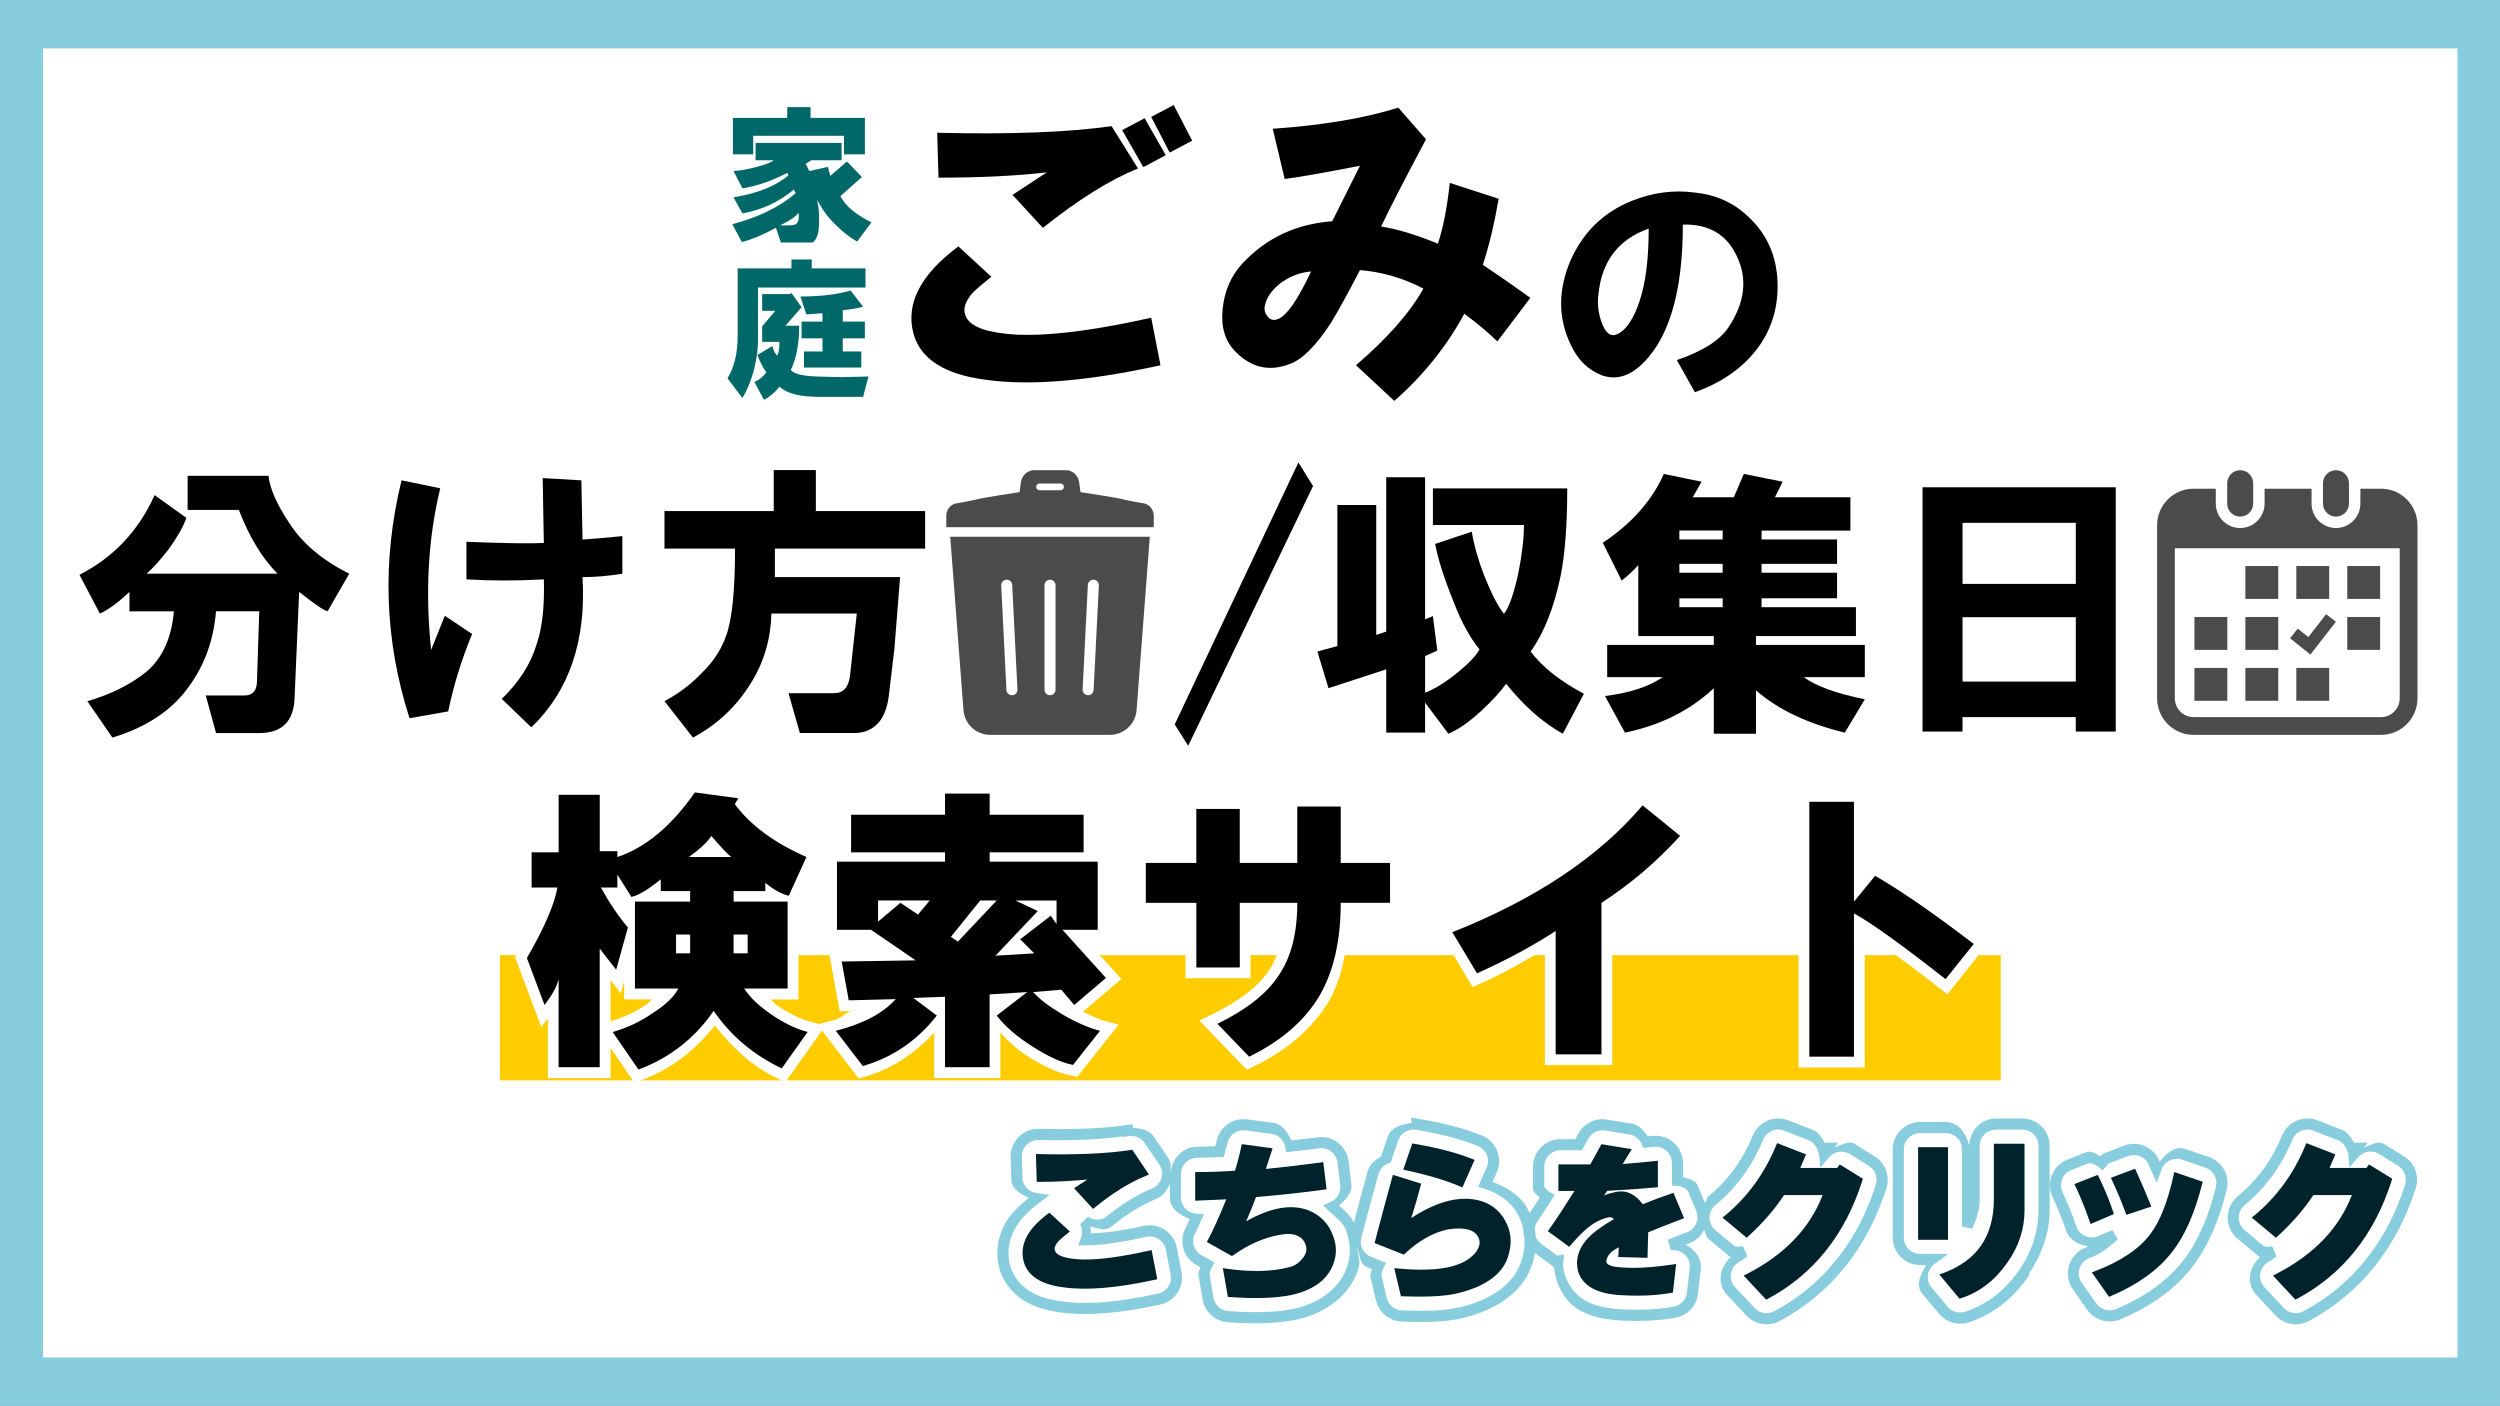
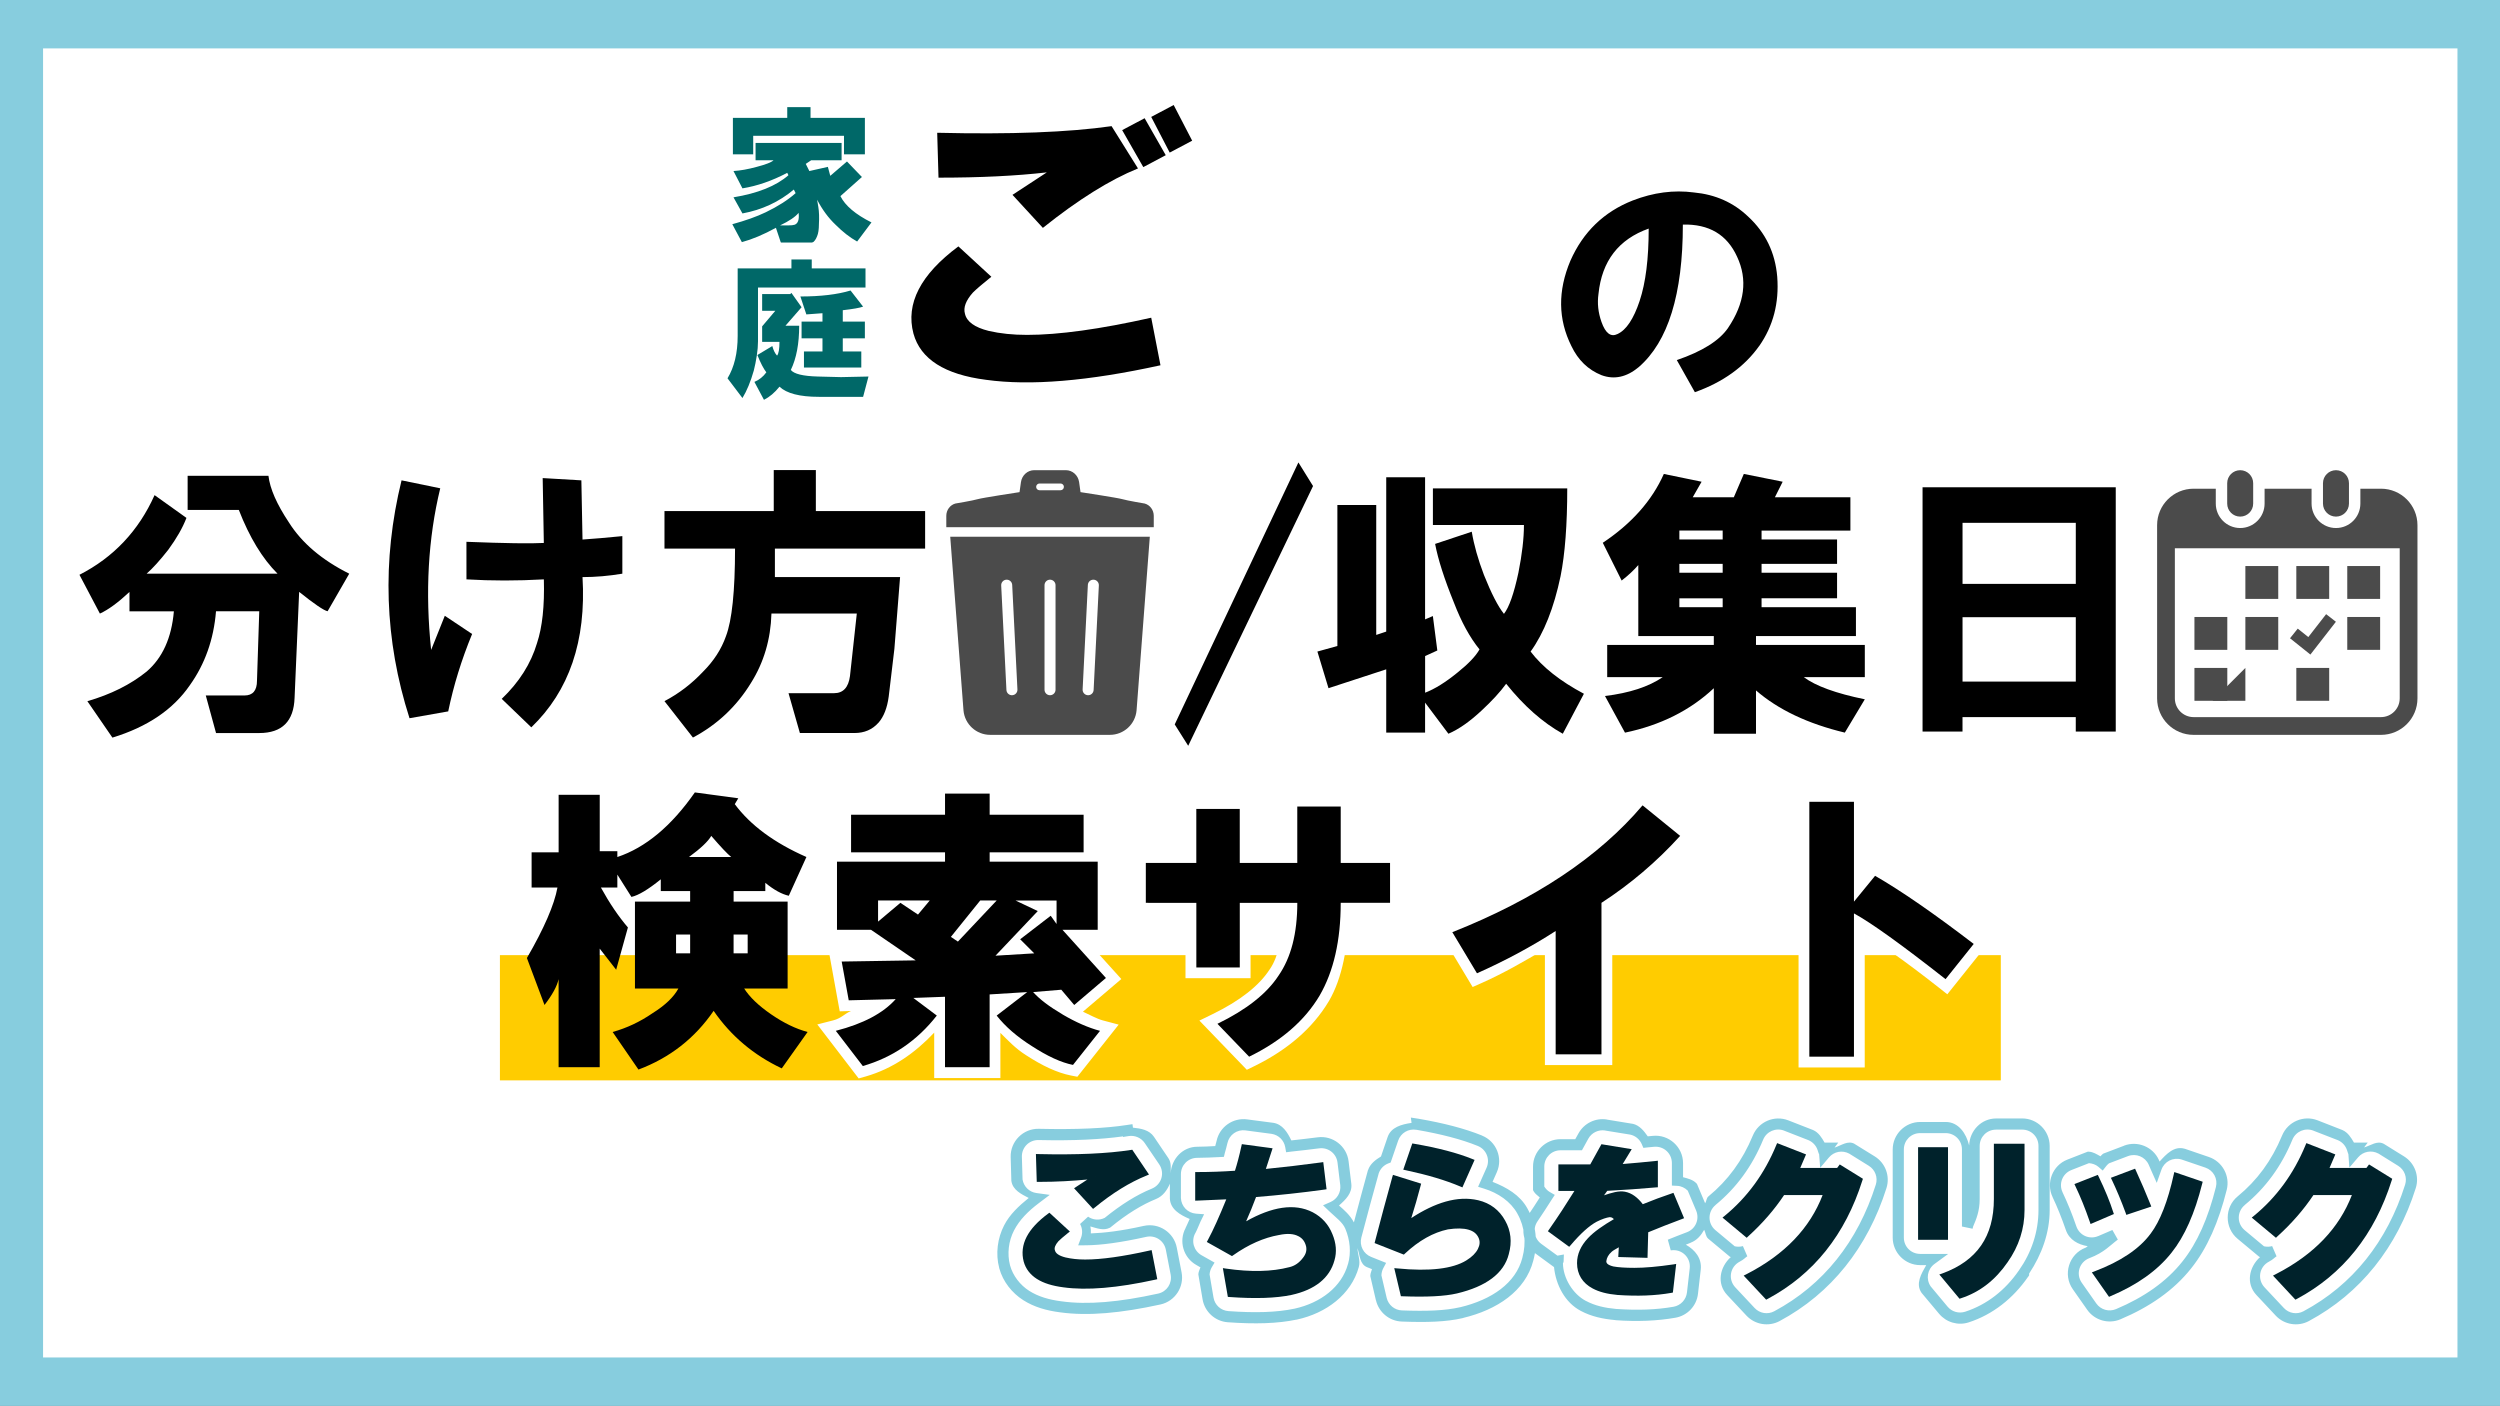
<svg xmlns="http://www.w3.org/2000/svg" width="1920" height="1080" version="1.1" viewBox="0 0 508 285.75">
  <rect x="0" y="0" width="508" height="285.75" fill="#808080" stroke="none" />
  <defs>
    <style>.a{fill:#fff;}.b{fill:#85807f;}.c{fill:#211715;}.d{fill:#a98a75;}.e{fill:#f8b8b4;}</style>
    <style>.a{fill:#b5886a;}.b{fill:#f4b3b3;}.c{fill:#fff;}.d{fill:#211715;}.e{fill:#7a7473;}</style>
    <style>.a{fill:#fff;}.b{fill:#85807f;}.c{fill:#211715;}.d{fill:#a98a75;}.e{fill:#f8b8b4;}</style>
    <style>.a{fill:#b5886a;}.b{fill:#f4b3b3;}.c{fill:#fff;}.d{fill:#211715;}.e{fill:#7a7473;}</style>
    <style>.a{fill:#fff;}.b{fill:#85807f;}.c{fill:#211715;}.d{fill:#a98a75;}.e{fill:#f8b8b4;}</style>
    <style>.a{fill:#fff;}.b{fill:#908b8a;}.c{fill:#211715;}.d{fill:#e2e2e2;}</style>
  </defs>
  <style type="text/css">.st0{fill:#4B4B4B;}</style>
  <style type="text/css">.st0{fill:#4B4B4B;}</style>
  <style type="text/css">.st0{fill:#55C1CE;}
	.st1{fill:#F6BE40;}
	.st2{fill:#58AB2B;}
	.st3{fill:#F3941E;}
	.st4{fill:#ED2278;}
	.st5{fill:#8E66A9;}
	.st6{fill:#E95599;}
	.st7{fill:#49A4F6;}
	.st8{fill:#EF1D26;}
	.st9{fill:#EA6E26;}</style>
  <style type="text/css">.st0{fill:#4B4B4B;}</style>
  <style type="text/css">.st0{fill:#4B4B4B;}</style>
  <style type="text/css">.st0{fill:#4B4B4B;}</style>
  <style type="text/css">.st0{fill:#4B4B4B;}</style>
  <style type="text/css">.st0{fill:#4B4B4B;}</style>
  <g transform="matrix(6.532,0,0,6.532,0,2.1874998e-6)" stroke-width=".153">
    <g transform="scale(.98 1.102)" stroke-width=".147">
      <path d="m0 0h79.375v39.687h-79.375z" color="#000000" fill="#87cdde" stroke-linecap="round" stroke-width=".579" style="-inkscape-stroke:none;paint-order:fill markers stroke" />
    </g>
    <g fill="#fff">
      <g transform="scale(.98 1.102)" stroke-width=".147">
        <path d="m1.367 38.32c25.547 1e-6 51.094 0 76.641 0 0-12.318 1e-6 -24.635 0-36.953h-76.641v36.953z" color="#000000" stroke-linecap="round" stroke-width=".579" style="-inkscape-stroke:none;paint-order:fill markers stroke" />
      </g>
    </g>
    <g transform="matrix(1.047,0,0,1.047,-2.892,-3.028)" stroke-width=".146">
      <g transform="translate(2.21)">
        <g transform="matrix(.404 0 0 .404 13.104 -3.464)" fill="#006868" stroke="#fff" stroke-width=".364" style="paint-order:stroke fill markers">
          <g stroke="none" aria-label="家庭">
            <path d="m25.584 22.367v0.791h-3.996v3.982l-0.697 0.041 1.014 1.961-0.975 0.16 1.031 1.855-1.004 0.273 1.902 3.566 0.955-0.258c0.453-0.122 0.948-0.395 1.422-0.596l0.301 0.902h2.203l0.033-2e-3c0.32-0.017 0.592-0.043 0.869-0.105 0.225-0.051 0.523-0.201 0.834-0.494 0.292-0.245 0.525-0.524 0.648-0.822 0.406 0.346 0.806 0.72 1.24 0.961l0.947 0.525 2.602-3.467-1.334-0.666c-0.599-0.299-0.709-0.53-0.996-0.795l1.529-1.359-0.477-0.496h0.148v-5.168h-3.998v-0.791zm3.346 7.113 0.201 0.699-0.148 0.049-0.264-0.523-0.02-0.172zm1.473 2.74-2e-3 0.074c0.001-0.018-0.003-0.032-2e-3 -0.051 2.1e-5 -0.008 0.004-0.015 0.004-0.023zm-0.895 0.924c0.005 0.005 0.011 0.007 0.016 0.012 4e-3 0.004 0.006 0.01 0.01 0.014zm0.684 0.393-0.021 0.053c0.005-0.011 0.001-0.022 0.006-0.033 0.003-0.007 0.013-0.012 0.016-0.02z" color="#000000" fill="#fff" style="-inkscape-stroke:none" />
            <path d="m31.222 27.609 1.098 1.142-1.581 1.406q0.527 1.054 2.284 1.933l-1.054 1.406q-0.791-0.439-1.581-1.23-0.791-0.747-1.362-1.845l0.088 0.527q0.088 0.527 0.044 1.274 0 0.571-0.132 0.879-0.132 0.351-0.351 0.483-0.132 0.176-0.966 0.22-0.703 0-1.274 0l-0.439-1.318q-1.362 0.747-2.504 1.054l-0.703-1.318q1.45-0.395 2.46-0.879 1.362-0.659 2.196-1.406l-0.132-0.264q-1.625 1.362-3.778 1.757l-0.659-1.186q2.68-0.439 4.041-1.625l-0.088-0.176q-1.669 0.879-3.295 1.142l-0.659-1.274q0.747-0.044 1.713-0.307 1.01-0.264 1.23-0.483h-1.318v-1.274h6.326v1.274h-2.24l-0.395 0.264 0.264 0.527 1.362-0.307q0.088 0.351 0.176 0.659zm-8.39-0.527v-2.68h3.997v-0.791h1.713v0.791h3.997v2.68h-1.537v-1.362h-6.677v1.362zm4.525 5.184q0.395-0.132 0.307-0.879-0.351 0.439-1.362 0.922 0.351 0 0.615 0 0.307 0 0.439-0.044z" color="#000000" style="-inkscape-stroke:none" />
            <path d="m25.893 33.568v0.66h-3.953v6.207c0 1.095-0.215 1.894-0.566 2.473l-0.439 0.725 2.711 3.578 0.623-1.02 0.32 0.6 1.084-0.541c0.291-0.146 0.503-0.42 0.756-0.631 0.782 0.348 1.662 0.541 2.73 0.541h4.207l1.064-4.018-0.908 0.02v-0.307h0.264v-2.758l0.645-0.242-0.602-0.773v-3.854h-3.953v-0.66z" color="#000000" fill="#fff" style="-inkscape-stroke:none" />
            <path d="m24.369 42.984q-0.351 1.23-0.835 2.021l-1.098-1.45q0.747-1.23 0.747-3.119v-4.964h3.954v-0.659h1.494v0.659h3.954v1.406h-7.907v3.954q0 0.483-0.088 1.054-0.088 0.571-0.22 1.098zm0.922 0.132q-0.307-0.395-0.659-1.274l1.098-0.659q0.132 0.483 0.351 0.703 0.176-0.22 0.176-1.01h-1.274v-1.142l0.966-1.142h-0.966v-1.23h2.065l0.088-0.088 0.747 1.054-1.186 1.362h1.01q0 1.977-0.615 3.251 0.351 0.439 1.977 0.483l1.713 0.044 2.021-0.044-0.395 1.494h-3.251q-2.109 0-2.899-0.747-0.527 0.659-1.142 0.966l-0.703-1.318q0.527-0.22 0.879-0.703zm2.504-5.579q2.24 0 3.69-0.439l0.922 1.186q-0.351 0.132-1.494 0.264v0.835h1.625v1.23h-1.625v0.966h1.362v1.186h-4.217v-1.186h1.362v-0.966h-1.537v-1.23h1.537v-0.615l-1.186 0.088z" color="#000000" style="-inkscape-stroke:none" />
          </g>
        </g>
        <g transform="matrix(.902 0 0 .902 3.188 4.957)" stroke-width=".163" style="paint-order:stroke fill markers" aria-label="ごみの">
          <path d="m35.975 0.416-0.945 0.5-0.031-0.055-0.959 0.506-0.064-0.104-0.359 0.051c-1.371 0.196-3.263 0.27-5.652 0.213l-0.588-0.014 0.018 0.586 0.061 2.021h0.539c0.608 0 1.059-0.055 1.602-0.078l1.779 1.934 0.406-0.324c1.033-0.826 1.926-1.352 2.73-1.713l0.012 0.02 0.668-0.354 0.197-0.08-0.012-0.018 0.871-0.461-0.008-0.014 0.857-0.455zm-2.584 2.016 0.408 0.656c-0.715 0.347-1.464 0.807-2.27 1.416l-0.246-0.27c0.191-0.125 0.283-0.185 0.582-0.379l-0.367-1.02c-0.835 0.095-1.872 0.13-2.965 0.145l-0.012-0.361c1.943 0.027 3.59-0.027 4.869-0.188zm-4.707 2.672-0.371 0.275c-0.669 0.498-1.166 1.024-1.467 1.607-0.301 0.583-0.381 1.233-0.217 1.854v0.006c0.152 0.551 0.516 1.018 1.012 1.334 0.496 0.316 1.112 0.5 1.848 0.594 1.556 0.217 3.521 0.044 5.936-0.486l0.529-0.117-0.518-2.662-0.559 0.125c-1.659 0.372-2.991 0.553-3.969 0.553-0.426 0-0.801-0.041-1.127-0.115l-0.004-0.002c-0.183-0.046-0.303-0.103-0.35-0.137-0.048-0.034-0.025-0.022-0.021-0.008l-0.008-0.031c0.012 0.043 5.13e-4 -0.005 0.133-0.162 0.087-0.085 0.275-0.248 0.551-0.469l0.506-0.404-0.477-0.439zm-0.014 1.5 0.227 0.209c-0.046 0.042-0.128 0.105-0.166 0.143l-0.012 0.012-0.01 0.012c-0.291 0.328-0.496 0.759-0.377 1.205 0.066 0.266 0.237 0.5 0.445 0.65 0.214 0.154 0.457 0.249 0.734 0.318h0.004l0.006 0.002c0.426 0.098 0.888 0.145 1.387 0.145 0.961 0 2.241-0.215 3.645-0.502l0.088 0.449c-2.027 0.399-3.791 0.594-5.004 0.424h-0.006c-0.628-0.08-1.091-0.238-1.393-0.43-0.301-0.191-0.453-0.397-0.533-0.686-0.096-0.365-0.061-0.685 0.131-1.059 0.141-0.273 0.492-0.585 0.834-0.893z" color="#000000" fill="#fff" style="-inkscape-stroke:none" />
          <path d="m34.042 1.997 0.74-0.392 0.696 1.218-0.74 0.392zm0.957-0.435 0.74-0.392 0.609 1.175-0.74 0.392zm-7.05 0.522q3.612 0.087 5.744-0.218l0.87 1.393q-1.393 0.566-3.133 1.958l-1.001-1.088q0.261-0.174 1.131-0.74-1.523 0.174-3.568 0.174zm1.784 4.743q-0.435 0.348-0.609 0.522-0.348 0.392-0.261 0.696 0.087 0.392 0.783 0.566 0.566 0.131 1.262 0.131 1.567 0 4.091-0.566l0.305 1.567q-3.568 0.783-5.744 0.479-2.045-0.261-2.393-1.523-0.392-1.48 1.48-2.872z" color="#000000" style="-inkscape-stroke:none" />
          <path d="m43.316 0.617-0.348 0.109c-1.043 0.329-2.382 0.558-4.006 0.672l-0.652 0.045 0.656 2.777 0.496-0.061c0.28-0.035 0.923-0.159 1.42-0.248l-0.311 0.621c-1.156 0.162-2.189 0.631-2.979 1.479v0.002c-0.461 0.497-0.731 1.136-0.799 1.846-0.07 0.701 0.127 1.373 0.596 1.842 0.636 0.636 1.543 0.835 2.371 0.516 0.623-0.225 1.1-0.766 1.621-1.563l0.008-0.012c0.192-0.312 0.473-0.839 0.762-1.385 0.285 0.043 0.559 0.149 0.834 0.244-0.408 0.571-0.829 1.15-1.605 1.818l-0.471 0.406 2.086 1.941 0.377-0.332c0.831-0.73 1.448-1.601 2.012-2.504 0.221 0.181 0.481 0.381 0.621 0.521l0.453 0.451 1.816-2.398-0.461-0.334c-0.422-0.305-0.844-0.593-1.266-0.879 0.164-0.557 0.322-1.137 0.443-1.84l0.082-0.475-2.721-0.883-0.074 0.682c-0.06 0.564-0.163 0.952-0.262 1.354-0.223-0.077-0.438-0.138-0.648-0.193 0.292-0.589 0.617-1.236 1.172-2.275l0.182-0.338zm-0.398 1.236 0.463 0.529c-0.573 1.08-1.05 1.999-1.312 2.551l-0.32 0.674 0.736 0.115c0.493 0.078 1.078 0.254 1.744 0.531l0.553 0.23 0.189-0.568c0.132-0.397 0.203-0.937 0.285-1.455l0.527 0.17c-0.119 0.596-0.24 1.183-0.389 1.629l-0.135 0.402 0.354 0.236c0.361 0.24 0.721 0.497 1.082 0.752l-0.385 0.508c-0.212-0.182-0.388-0.352-0.664-0.559l-0.516-0.387-0.309 0.568c-0.469 0.868-1.135 1.615-1.869 2.326l-0.439-0.408c0.805-0.753 1.538-1.492 1.938-2.211l0.277-0.498-0.508-0.266c-0.729-0.381-1.501-0.606-2.301-0.67l-0.369-0.029-0.17 0.328c-0.4 0.771-0.712 1.337-0.93 1.691-0.464 0.709-0.885 1.065-1.07 1.131l-0.016 0.004c-0.504 0.197-0.782 0.14-1.188-0.266-0.228-0.228-0.321-0.484-0.275-0.943v-0.002h2e-3c0.048-0.508 0.213-0.882 0.506-1.197 0.694-0.745 1.524-1.139 2.592-1.217l0.314-0.023 1.562-3.123-1.111 0.217c-0.948 0.185-1.483 0.272-1.953 0.344l-0.133-0.568c1.217-0.117 2.319-0.286 3.236-0.547zm-1.74 4.164-0.959 0.08c-0.443 0.037-0.865 0.191-1.23 0.447l-0.004 0.004-0.004 0.002c-0.391 0.284-0.681 0.664-0.775 1.111-0.065 0.282 0.022 0.597 0.178 0.805 0.101 0.135 0.267 0.266 0.463 0.314s0.387 0.015 0.537-0.045c0.338-0.135 0.53-0.375 0.74-0.678 0.21-0.302 0.421-0.688 0.646-1.17z" color="#000000" fill="#fff" style="-inkscape-stroke:none" />
-           <path d="m38.002 6.392q1.175-1.262 2.959-1.393l0.914-1.828q-1.784 0.348-2.48 0.435l-0.392-1.654q2.48-0.174 4.134-0.696l0.914 1.044q-1.044 1.958-1.48 2.872 0.827 0.131 1.871 0.566 0.261-0.783 0.392-2.002l1.61 0.522q-0.218 1.262-0.522 2.176 0.783 0.522 1.567 1.088l-1.088 1.436q-0.392-0.392-1.088-0.914-0.87 1.61-2.306 2.872l-1.262-1.175q1.567-1.349 2.219-2.524-1.001-0.522-2.089-0.609-0.609 1.175-0.957 1.741-0.74 1.131-1.349 1.349-1.001 0.392-1.784-0.392-0.522-0.522-0.435-1.393 0.087-0.914 0.653-1.523zm1.175 1.828q0.435-0.174 1.088-1.567-0.522 0.044-0.957 0.348-0.479 0.348-0.566 0.783-0.044 0.174 0.087 0.348 0.131 0.174 0.348 0.087z" color="#000000" style="-inkscape-stroke:none" />
          <path d="m52.934 3.498c-0.754-0.098-1.523 0.005-2.277 0.297h-4e-3c-1.071 0.424-1.885 1.212-2.355 2.277l-2e-3 0.004-2e-3 0.006c-0.468 1.109-0.46 2.251 0.047 3.27 0.271 0.566 0.72 1.008 1.285 1.234l0.006 2e-3 0.008 2e-3c0.593 0.219 1.27 0.06 1.773-0.359l0.004-2e-3 0.004-0.004c0.15-0.129 0.197-0.374 0.324-0.527l0.908 1.615 0.441-0.158c1.011-0.361 1.827-0.937 2.385-1.723v-0.002l2e-3 -0.002c0.535-0.765 0.768-1.673 0.693-2.643v-0.004c-0.076-0.915-0.469-1.728-1.135-2.344-0.57-0.542-1.297-0.862-2.105-0.939zm-0.133 1.104h0.01l0.012 0.002c0.063 0.006 0.094 0.059 0.154 0.068-0.084-0.014-0.155-0.055-0.242-0.061 0.022 0.002 0.045-0.013 0.066-0.01zm-0.848 0.111v0.395c0 0.032-0.01 0.047-0.01 0.078v-0.471c0.003-4.143e-4 0.006-0.002 0.01-0.002zm-1.104 0.252c-0.347 0.181-0.682 0.377-0.926 0.662 0.254-0.275 0.567-0.49 0.926-0.662zm3.283 0.219c0.04 0.034 0.104 0.025 0.143 0.062l0.004 0.002 0.004 0.004c0.065 0.06 0.049 0.156 0.105 0.219-0.083-0.099-0.158-0.204-0.256-0.287zm-1.148 0.566c0.359 0.082 0.623 0.247 0.805 0.646l2e-3 0.002 2e-3 0.004c0.272 0.577 0.221 1.094-0.254 1.797-1.8e-4 2.641e-4 -0.002-2.643e-4 -2e-3 0-4.13e-4 6.132e-4 4.15e-4 0.001 0 0.002-0.175 0.255-0.63 0.567-1.383 0.83 0.473-0.86 0.767-1.93 0.83-3.281zm-3.264 0.176c-0.268 0.409-0.483 0.86-0.539 1.395-0.055 0.396-0.012 0.799 0.125 1.182 0.085 0.241 0.186 0.462 0.422 0.639 0.234 0.175 0.625 0.187 0.869 0.07 0.527-0.246 0.8-0.757 1.02-1.414 0.034-0.103 0.02-0.276 0.049-0.387-0.216 0.879-0.524 1.577-0.971 1.965-0.284 0.235-0.426 0.254-0.664 0.168-0.309-0.126-0.521-0.32-0.689-0.674l-2e-3 -0.004-2e-3 -0.006c-0.371-0.742-0.387-1.469-0.021-2.34 0.106-0.238 0.266-0.402 0.404-0.594zm0.973 0.42c-0.046 0.367-0.049 0.847-0.133 1.1-0.096 0.287-0.15 0.292-0.234 0.412-0.02-0.129-0.061-0.26-0.043-0.389l2e-3 -0.012v-0.012c0.049-0.479 0.185-0.826 0.408-1.1zm4.199 0.172c0.031 0.132 0.16 0.207 0.172 0.354 5.5e-5 6.561e-4 -5.5e-5 0.001 0 0.002 0.008 0.108-0.071 0.175-0.072 0.277 0.009-0.215-0.056-0.422-0.1-0.633zm-0.141 1.561c-0.083 0.226-0.039 0.504-0.184 0.711-0.328 0.462-0.879 0.764-1.469 1.047l-0.053-0.094c0.551-0.259 1.128-0.498 1.412-0.914v-0.002c0.161-0.239 0.197-0.497 0.293-0.748z" color="#000000" fill="#fff" style="-inkscape-stroke:none" />
          <path d="m55.024 9.109q-0.728 1.025-2.117 1.521l-0.595-1.058q1.257-0.43 1.687-1.058 0.827-1.224 0.298-2.348-0.496-1.091-1.786-1.058 0 3.44-1.455 4.696-0.595 0.496-1.224 0.265-0.661-0.265-0.992-0.959-0.661-1.323-0.033-2.811 0.628-1.422 2.051-1.984 1.025-0.397 2.017-0.265 1.058 0.099 1.786 0.794 0.86 0.794 0.959 1.984 0.099 1.29-0.595 2.282zm-3.936-1.488q0.298-0.893 0.298-2.381-1.488 0.529-1.654 2.15-0.066 0.463 0.099 0.926 0.198 0.562 0.529 0.397 0.43-0.198 0.728-1.091z" color="#000000" style="-inkscape-stroke:none" />
        </g>
      </g>
      <g transform="translate(1.044 .415)">
        <g transform="matrix(.902 0 0 .902 3.188 4.957)" fill="#fc0" stroke-linecap="round">
          <path d="m14.838 28.713v4.125h49.439v-4.125zm0.529 0.531h48.379v3.062h-48.379z" color="#000000" style="-inkscape-stroke:none;paint-order:stroke fill markers" />
          <path d="m15.102 28.979h48.909v3.594h-48.909z" color="#000000" stroke-width=".078" style="-inkscape-stroke:none;paint-order:stroke fill markers" />
        </g>
        <g transform="matrix(.902 0 0 .902 3.188 4.957)" stroke-width=".104" style="paint-order:stroke fill markers" aria-label="検索サイト">
-           <path d="m21.092 22.973-0.123 0.178c-0.631 0.905-1.306 1.449-2.004 1.781h-0.482v-1.855h-2.066v1.895h-0.889v1.871h0.674c-0.143 0.477-0.33 1.009-0.781 1.789l-0.084 0.145 0.863 2.303 0.217-0.281v1.965h2.066v-0.99l0.785 1.143 0.26-0.098c0.973-0.365 1.756-0.989 2.387-1.789 0.566 0.708 1.211 1.339 2.057 1.738l0.27 0.127 1.318-1.859-0.494-0.131c-0.339-0.09-0.703-0.264-1.09-0.529-0.105-0.072-0.128-0.133-0.215-0.203h0.912v-3.252l0.734-1.617-0.328-0.145c-0.936-0.411-1.569-0.928-2.039-1.498l0.234-0.391zm0.305 0.758 0.811 0.109 0.082 0.111c0.496 0.67 1.292 1.184 2.207 1.637l-0.311 0.684c-0.121-0.059-0.225-0.087-0.381-0.215l-0.58-0.475v0.055l-0.543-0.434c-0.079-0.063-0.307-0.293-0.611-0.648l-0.328-0.383-0.25 0.438c-0.048 0.084-0.267 0.315-0.637 0.586l-0.875 0.641h0.062l-0.129 0.105c-0.299 0.243-0.467 0.314-0.621 0.385l-0.361-0.572c0.912-0.337 1.73-1.029 2.465-2.023zm-4.27 0.057h0.645v1.855h0.58v0.488h-0.787l0.289 0.527c0.257 0.467 0.532 0.853 0.816 1.205l-0.154 0.555-0.744-0.955v4.588h-0.645v-2.547l-0.701-0.076c-0.004 0.019-0.043 0.07-0.051 0.092l-0.266-0.705c0.507-0.901 0.866-1.664 0.975-2.264l0.076-0.42h-0.922v-0.449h0.889zm3.365 2.049h2.732v0.412h-1.043v1.059h1.779v2.152h-1.725l0.348 0.545c0.218 0.342 0.55 0.652 0.988 0.953 0.292 0.201 0.581 0.3 0.871 0.42l-0.395 0.557c-0.748-0.403-1.401-0.894-1.877-1.586l-0.293-0.426-0.293 0.426c-0.527 0.768-1.251 1.268-2.096 1.637l-0.412-0.6c0.333-0.131 0.672-0.249 0.977-0.457l2e-3 -2e-3c0.444-0.278 0.776-0.582 0.973-0.941l0.287-0.525h-1.674v-2.152h1.818v-1.059h-0.969zm-0.207 1.844v1.328h1.176v-1.328zm1.896 0v1.328h1.174v-1.328zm-3.699 1.855 0.338 0.436 0.111-0.4v0.6h0.912c-0.072 0.054-0.08 0.1-0.166 0.154l-0.006 0.004-0.006 0.006c-0.374 0.257-0.768 0.438-1.184 0.557z" color="#000000" fill="#fff" style="-inkscape-stroke:none" />
          <path d="m18.706 25.481q1.393-0.464 2.553-2.128l1.431 0.193-0.116 0.193q0.774 1.044 2.36 1.741l-0.58 1.277q-0.348-0.077-0.774-0.426v0.271h-1.044v0.348h1.779v2.863h-1.431q0.271 0.426 0.89 0.851 0.619 0.426 1.199 0.58l-0.851 1.199q-1.393-0.658-2.244-1.895-0.928 1.354-2.476 1.934l-0.851-1.238q0.696-0.193 1.315-0.619 0.619-0.387 0.851-0.812h-1.431v-2.863h1.818v-0.348h-0.967v-0.387q-0.619 0.503-0.967 0.58l-0.464-0.735v0.426h-0.542q0.426 0.774 0.89 1.315l-0.387 1.393-0.542-0.696v3.907h-1.354v-2.901q-0.077 0.348-0.464 0.851l-0.58-1.547q0.851-1.47 1.006-2.321h-0.851v-1.16h0.89v-1.895h1.354v1.857h0.58zm1.934 3.172h0.464v-0.619h-0.464zm1.16-3.868q-0.155 0.271-0.735 0.696h1.393q-0.193-0.155-0.658-0.696zm0.735 3.868h0.464v-0.619h-0.464z" color="#000000" style="-inkscape-stroke:none" />
          <path d="m29.145 23.037v0.695h-3.096v1.549h-0.465v2.953h1.355v0.139l0.096-0.08 0.373 0.254-1.738 0.029 0.361 1.988 0.371-0.01c-0.225 0.094-0.307 0.236-0.59 0.309l-0.52 0.133 1.363 1.779 0.234-0.066c0.886-0.256 1.623-0.773 2.254-1.443v1.496h2.18v-1.488c0.257 0.253 0.495 0.514 0.844 0.734 0.539 0.351 1.025 0.579 1.479 0.67l0.213 0.041 1.361-1.717-0.523-0.139c-0.198-0.053-0.433-0.186-0.654-0.287l1.264-1.076-1.143-1.266h0.719v-2.953h-0.463v-1.549h-3.096v-0.695zm0.709 0.711h0.76v0.695h3.096v0.527h-3.096v1.021h3.559v1.531h-0.643v-0.967h-3.039l-1.318 1.635 0.324 0.217 0.48 0.32 1.779-1.887-0.088 0.393 0.291 0.139-1.674 1.768 0.898-0.055 2.064-0.125-0.736-0.736 0.393-0.303 0.625 0.873v-0.207l0.762 0.844-0.496 0.422-0.312-0.371-0.525 0.045-2.344 0.146v2.377h-0.76v-2.334l-2.416 0.088 0.018 0.014-0.832 0.02-0.104-0.564 3.135-0.051-2.055-1.406 0.455-0.383 0.623 0.416 0.205-0.246 0.873-1.047h-1.736l-0.016-0.01-0.012 0.01h-1.053v0.967h-0.645v-1.531h3.559v-1.021h-3.094v-0.527h3.094zm2.455 6.551c0.234 0.227 0.497 0.447 0.879 0.672 0.297 0.174 0.574 0.263 0.855 0.373l-0.439 0.553c-0.297-0.085-0.629-0.212-1.049-0.484l-4e-3 -4e-3c-0.344-0.217-0.566-0.452-0.793-0.686zm-4.133 0.061 0.457 0.342c-0.499 0.542-1.066 0.961-1.752 1.197l-0.449-0.584c0.679-0.236 1.329-0.488 1.709-0.916z" color="#000000" fill="#fff" style="-inkscape-stroke:none" />
          <path d="m33.367 30.665q0.658 0.387 1.238 0.542l-0.89 1.122q-0.58-0.116-1.354-0.619-0.735-0.464-1.16-1.006l1.006-0.774-1.238 0.077v2.398h-1.47v-2.321l-1.044 0.039 0.774 0.58q-0.967 1.238-2.437 1.663l-0.89-1.16q1.354-0.348 1.973-1.044l-1.547 0.039-0.232-1.277 2.437-0.039-1.47-1.006h-1.122v-2.244h3.559v-0.309h-3.095v-1.238h3.095v-0.696h1.47v0.696h3.095v1.238h-3.095v0.309h3.559v2.244h-1.16l1.431 1.586-1.044 0.89-0.426-0.503-0.928 0.077q0.309 0.348 0.967 0.735zm-4.758-3.288 0.387-0.464h-1.702v0.696l0.735-0.619zm1.083 0.735 0.232 0.155 1.277-1.354h-0.542zm1.47 0.619 1.277-0.077-0.464-0.464 1.006-0.774 0.193 0.271v-0.774h-1.354l0.735 0.348z" color="#000000" style="-inkscape-stroke:none" />
          <path d="m40.748 23.463v1.857h-1.184v-1.781h-2.143v1.781h-1.664v2.025h1.664v2.127h2.143v-2.127h1.094c-0.053 0.739-0.164 1.408-0.465 1.84l-0.004 0.004-2e-3 0.004c-0.337 0.517-0.952 1.015-1.869 1.461l-0.439 0.215 1.562 1.621 0.232-0.113c1.105-0.539 1.94-1.257 2.471-2.15h2e-3v-2e-3c0.449-0.773 0.615-1.777 0.662-2.879h1.707v-2.025h-1.625v-1.857zm0.711 0.711h0.721v1.855h1.625v0.605h-1.625v0.355c1e-6 1.193-0.224 2.146-0.648 2.877-0.411 0.691-1.107 1.241-1.982 1.711l-0.555-0.574c0.746-0.422 1.422-0.864 1.785-1.418 0.464-0.67 0.68-1.544 0.68-2.596v-0.355h-2.605v2.127h-0.721v-2.127h-1.664v-0.605h1.664v-1.779h0.721v1.779h2.605z" color="#000000" fill="#fff" style="-inkscape-stroke:none" />
          <path d="m36.114 26.99v-1.315h1.663v-1.779h1.431v1.779h1.895v-1.857h1.431v1.857h1.625v1.315h-1.625q0 1.857-0.696 3.056-0.735 1.238-2.321 2.012l-1.044-1.083q1.431-0.696 2.012-1.586 0.619-0.89 0.619-2.398h-1.895v2.128h-1.431v-2.128z" color="#000000" style="-inkscape-stroke:none" />
          <path d="m52.432 23.283-0.227 0.266c-1.397 1.646-3.431 3.011-6.125 4.078l-0.391 0.154 0.217 0.359 0.973 1.623 0.287-0.127c0.748-0.333 1.426-0.725 2.094-1.125v3.824h2.219v-5.186c0.909-0.61 1.755-1.307 2.5-2.127l0.252-0.277zm0.051 0.959 0.68 0.551c-0.685 0.711-1.41 1.365-2.232 1.898l-0.162 0.105v4.828h-0.797v-4.359l-0.549 0.354c-0.698 0.45-1.466 0.847-2.268 1.219l-0.443-0.74c2.442-1.019 4.37-2.301 5.771-3.855z" color="#000000" fill="#fff" style="-inkscape-stroke:none" />
          <path d="m46.21 27.957q4.1-1.625 6.267-4.178l1.238 1.006q-1.16 1.277-2.592 2.205v4.99h-1.509v-4.062q-1.199 0.774-2.592 1.393z" color="#000000" style="-inkscape-stroke:none" />
          <path d="m57.615 23.309v9.104h2.18v-4.385c0.568 0.359 1.259 0.825 2.443 1.756l0.277 0.219 1.375-1.719-0.289-0.221c-1.322-1.011-2.414-1.767-3.287-2.27l-0.262-0.15-0.258 0.314v-2.648zm0.711 0.711h0.758v7.684h-0.758zm1.879 2.559c0.719 0.429 1.615 1.052 2.664 1.842l-0.479 0.6c-1.174-0.912-2.076-1.57-2.637-1.891z" color="#000000" fill="#fff" style="-inkscape-stroke:none" />
          <path d="m57.97 23.663h1.47v3.288l0.696-0.851q1.277 0.735 3.249 2.244l-0.928 1.16q-2.166-1.702-3.017-2.166v4.719h-1.47z" color="#000000" style="-inkscape-stroke:none" />
        </g>
      </g>
      <g transform="matrix(.902 0 0 .902 1.342 5.319)">
        <g stroke-width=".035" aria-label="/">
          <path d="m40.27 21.172 4.074-8.63 0.482 0.778-4.112 8.556z" />
        </g>
        <g transform="matrix(.946 0 0 .946 2.149 .606)">
          <g stroke-width=".037" aria-label="分け方">
            <path d="m2.159 16.53q1.783-0.912 2.616-2.774l1.11 0.793q-0.198 0.515-0.634 1.11-0.436 0.555-0.753 0.832h4.558q-0.793-0.793-1.347-2.219h-1.783v-1.189h2.814q0.079 0.674 0.713 1.625 0.674 1.07 2.1 1.783l-0.753 1.308q-0.198-0.04-0.991-0.674l-0.159 3.686q-0.04 1.229-1.229 1.229h-1.506l-0.357-1.308h1.347q0.436 0 0.436-0.515l0.079-2.417h-1.506q-0.119 1.466-0.912 2.576-0.872 1.268-2.695 1.823l-0.872-1.268q1.229-0.357 2.061-1.03 0.832-0.713 0.951-2.1h-1.546v-0.674q-0.594 0.555-1.03 0.753z" />
            <path d="m13.652 21.524q-1.308-4.082-0.277-8.283l1.347 0.277q-0.634 2.616-0.317 5.628l0.476-1.189 0.951 0.634q-0.555 1.347-0.832 2.695zm1.982-6.143q2.021 0.079 2.695 0.04l-0.04-2.259 1.347 0.079 0.04 2.061q0.594-0.04 1.387-0.119v1.308q-0.713 0.119-1.387 0.119 0.198 3.329-1.783 5.231l-1.03-0.991q0.912-0.872 1.229-1.942 0.277-0.832 0.238-2.219-1.387 0.079-2.695 0z" />
            <path d="m29.979 21.682q-0.317 0.357-0.832 0.357h-1.902l-0.396-1.387h1.585q0.476 0 0.555-0.594l0.238-2.18h-2.972q-0.04 1.347-0.713 2.417-0.753 1.229-2.021 1.902l-0.991-1.268q0.753-0.396 1.347-1.03 0.555-0.555 0.793-1.229 0.317-0.832 0.317-3.052h-2.457v-1.308h3.805v-1.427h1.466v1.427h3.805v1.308h-5.231v0.991h4.359l-0.198 2.497-0.198 1.664q-0.079 0.594-0.357 0.912z" />
          </g>
          <g transform="matrix(.018 0 0 .018 31.347 12.887)">
            <g fill="#4b4b4b">
              <path class="st0" d="m88.594 464.731c2.364 26.755 24.774 47.269 51.64 47.269h231.523c26.858 0 49.276-20.514 51.641-47.269l25.642-335.928h-386.088zm240.589-242.895c0.357-5.876 5.4-10.349 11.277-9.992s10.342 5.409 9.993 11.277l-10.129 202.234c-0.357 5.876-5.4 10.342-11.278 9.984-5.876-0.349-10.349-5.4-9.992-11.269zm-83.839 0.638c0-5.885 4.772-10.648 10.657-10.648s10.656 4.763 10.656 10.648v202.242c0 5.885-4.771 10.648-10.656 10.648s-10.657-4.763-10.657-10.648zm-73.813-10.63c5.876-0.357 10.92 4.116 11.278 9.992l10.137 202.234c0.357 5.869-4.116 10.92-9.992 11.269-5.869 0.357-10.921-4.108-11.278-9.984l-10.137-202.234c-0.357-5.868 4.115-10.92 9.992-11.277z" />
              <path class="st0" d="m439.115 64.517s-34.078-5.664-43.34-8.479c-8.301-2.526-80.795-13.566-80.795-13.566l-2.722-19.297c-1.87-13.318-12.774-23.175-25.616-23.175h-61.302c-12.825 0-23.728 9.857-25.616 23.175l-2.721 19.297s-72.469 11.039-80.778 13.566c-9.261 2.815-43.357 8.479-43.357 8.479-10.324 2.848-17.536 12.655-17.536 23.863v21.926h401.336v-21.926c0-11.208-7.212-21.015-17.553-23.863zm-162.797-25.693h-40.636c-3.606 0-6.532-2.925-6.532-6.532s2.926-6.532 6.532-6.532h40.636c3.606 0 6.532 2.925 6.532 6.532s-2.926 6.532-6.532 6.532z" />
            </g>
          </g>
        </g>
        <g transform="matrix(.946 0 0 .946 4.352 1.157)">
          <g stroke-width=".036" aria-label="収集日">
            <path d="m46.687 18.777v1.276q0.503-0.193 1.121-0.696 0.58-0.464 0.773-0.812-0.503-0.619-0.889-1.624-0.503-1.237-0.657-2.049l1.276-0.425q0.116 0.696 0.425 1.508 0.387 0.967 0.696 1.353 0.271-0.348 0.503-1.431 0.193-0.967 0.193-1.663h-3.17v-1.276h4.678q0 1.894-0.232 3.054-0.348 1.663-1.044 2.629 0.619 0.812 1.856 1.469l-0.735 1.392q-1.044-0.58-1.972-1.74-0.309 0.425-0.851 0.928-0.619 0.58-1.16 0.812l-0.812-1.083v1.044h-1.353v-2.204l-2.01 0.657-0.387-1.276 0.696-0.193v-4.91h1.353v4.524l0.348-0.116v-5.374h1.353v4.949l0.271-0.116 0.155 1.199z" />
            <path d="m52.95 20.168q1.276-0.155 2.01-0.657h-1.933v-1.121h3.712v-0.309h-2.629v-2.474q-0.232 0.271-0.58 0.541l-0.657-1.315q1.508-1.005 2.126-2.397l1.315 0.271-0.309 0.541h1.431l0.348-0.812 1.353 0.271-0.271 0.541h2.629v1.16h-3.093v0.309h2.629v0.851h-2.629v0.309h2.629v0.889h-2.629v0.309h3.286v1.005h-3.48v0.309h3.789v1.121h-2.126q0.619 0.464 2.126 0.773l-0.696 1.16q-1.933-0.464-3.093-1.469v1.508h-1.469v-1.585q-1.237 1.16-3.093 1.547zm2.59-3.093h1.508v-0.309h-1.508zm0-1.199h1.508v-0.309h-1.508zm0-1.16h1.508v-0.309h-1.508z" />
            <path d="m64.008 21.406v-8.506h6.727v8.506h-1.392v-0.503h-3.944v0.503zm1.392-1.74h3.944v-2.242h-3.944zm0-3.402h3.944v-2.126h-3.944z" />
          </g>
          <g transform="matrix(.018 0 0 .018 72.1 12.305)">
            <g fill="#4b4b4b">
              <path class="st0" d="m164.893 89.791c13.875 0 25.126-11.243 25.126-25.134v-39.539c0-13.866-11.251-25.118-25.126-25.118s-25.135 11.252-25.135 25.118v39.538c0 13.892 11.26 25.135 25.135 25.135z" />
              <path class="st0" d="m350.184 89.791c13.867 0 25.126-11.243 25.126-25.134v-39.539c0-13.866-11.26-25.118-25.126-25.118-13.875 0-25.135 11.252-25.135 25.118v39.538c-1e-3 13.892 11.26 25.135 25.135 25.135z" />
              <path class="st0" d="m437.25 35.807h-39.865v28.849c0 26.04-21.169 47.218-47.201 47.218s-47.209-21.178-47.209-47.218v-28.849h-90.881v28.849c0 26.04-21.178 47.218-47.2 47.218-26.032 0-47.21-21.178-47.21-47.218v-28.849h-42.934c-38.977 0-70.575 31.599-70.575 70.575v335.043c0 38.976 31.598 70.575 70.575 70.575h362.5c38.976 0 70.575-31.599 70.575-70.575v-335.043c0-38.976-31.599-70.575-70.575-70.575zm36.234 405.618c0 19.978-16.256 36.235-36.235 36.235h-362.499c-19.979 0-36.235-16.257-36.235-36.235v-290.441h434.969z" />
-               <path class="st0" d="m174.928 382.512h63.591v63.591h-63.591z" />
+               <path class="st0" d="m174.928 382.512v63.591h-63.591z" />
              <path class="st0" d="m174.928 283.96h63.591v63.591h-63.591z" />
              <path class="st0" d="m76.385 382.512h63.582v63.591h-63.582z" />
              <path class="st0" d="m76.385 283.96h63.582v63.591h-63.582z" />
              <path class="st0" d="m372.032 185.417h63.583v63.582h-63.583z" />
              <path class="st0" d="m273.48 185.417h63.591v63.582h-63.591z" />
              <path class="st0" d="m261.273 325.142 39.404 31.531 49.364-63.457-18.914-14.706-34.441 44.301-20.448-16.357z" />
              <path class="st0" d="m372.032 283.96h63.583v63.591h-63.583z" />
              <path class="st0" d="m273.48 382.512h63.591v63.591h-63.591z" />
              <path class="st0" d="m174.928 185.417h63.591v63.582h-63.591z" />
            </g>
          </g>
        </g>
      </g>
      <g transform="translate(-5.056,-1.091)" fill="#fff" stroke-width=".048" aria-label="こちらをクリック">
        <g transform="translate(0,-1.058)">
          <g transform="translate(.493 -5.004)">
            <path d="m66.631 43.443a0.651 0.651 0 0 0-0.65 0.65v1.578c0 0.358-0.094 0.587-0.195 0.816v-2.291a0.651 0.651 0 0 0-0.65-0.65h-0.758a0.651 0.651 0 0 0-0.65 0.65v2.621a0.651 0.651 0 0 0 0.65 0.65h0.328a0.651 0.651 0 0 0-0.152 0.893l0.514 0.615a0.651 0.651 0 0 0 0.701 0.201c0.682-0.222 1.258-0.676 1.68-1.289v-2e-3c0.396-0.562 0.611-1.212 0.611-1.889v-1.904a0.651 0.651 0 0 0-0.65-0.65zm-17.191 0.008a0.651 0.651 0 0 0-0.729 0.432l-0.197 0.576a0.651 0.651 0 0 0-0.385 0.404c-0.178 0.644-0.351 1.281-0.516 1.912a0.651 0.651 0 0 0 0.391 0.77l0.273 0.109a0.651 0.651 0 0 0-0.074 0.295l0.162 0.695a0.651 0.651 0 0 0 0.609 0.502c0.739 0.028 1.306 0.009 1.77-0.098a0.651 0.651 0 0 0 0.004-2e-3c0.974-0.232 1.757-0.757 1.971-1.59 0.131-0.476 0.081-0.999-0.162-1.428-0.227-0.411-0.64-0.688-1.088-0.824l0.176-0.396a0.651 0.651 0 0 0-0.35-0.867c-0.502-0.204-1.116-0.362-1.855-0.49zm-5.084 0.018a0.651 0.651 0 0 0-0.721 0.508c-0.026 0.119-0.049 0.184-0.074 0.283-0.22 0.009-0.437 0.023-0.662 0.023a0.651 0.651 0 0 0-0.65 0.65v0.717a0.651 0.651 0 0 0 0.6 0.621c-0.048 0.098-0.109 0.258-0.152 0.338a0.651 0.651 0 0 0 0.254 0.879l0.236 0.133a0.651 0.651 0 0 0-0.09 0.289l0.123 0.717a0.651 0.651 0 0 0 0.596 0.541c0.801 0.057 1.457 0.04 2.004-0.076a0.651 0.651 0 0 0 0.006 0c0.82-0.181 1.507-0.694 1.713-1.443 0.11-0.38 0.067-0.795-0.086-1.16-0.099-0.245-0.329-0.398-0.521-0.58a0.651 0.651 0 0 0 0.383-0.664l-0.082-0.676a0.651 0.651 0 0 0-0.734-0.566c-0.284 0.039-0.548 0.063-0.822 0.096a0.651 0.651 0 0 0-0.541-0.527zm10.688 0.004a0.651 0.651 0 0 0-0.674 0.328l-0.143 0.258h-0.537a0.651 0.651 0 0 0-0.65 0.65v0.654a0.651 0.651 0 0 0 0.244 0.244c-0.138 0.211-0.269 0.425-0.414 0.633a0.651 0.651 0 0 0 0.15 0.898l0.533 0.389a0.651 0.651 0 0 0 0.062-0.008c-8.88e-4 0.02-0.023 0.034-0.023 0.055 0 0.512 0.324 1.036 0.777 1.273 0.29 0.155 0.607 0.224 0.961 0.256a0.651 0.651 0 0 0 0.014 2e-3c0.628 0.044 1.205 0.023 1.734-0.07a0.651 0.651 0 0 0 0.533-0.566l0.082-0.717a0.651 0.651 0 0 0-0.742-0.719c-0.005 7.18e-4 -0.007 0.001-0.012 2e-3 0.186-0.073 0.362-0.147 0.561-0.221a0.651 0.651 0 0 0 0.373-0.865l-0.268-0.635a0.651 0.651 0 0 0-0.439-0.199v-0.51a0.651 0.651 0 0 0-0.721-0.648c-0.066 0.007-0.125 0.011-0.189 0.018a0.651 0.651 0 0 0-0.455-0.379zm5.354 0.014a0.651 0.651 0 0 0-0.838 0.359c-0.318 0.77-0.769 1.384-1.367 1.875a0.651 0.651 0 0 0-0.004 1.004l0.615 0.512a0.651 0.651 0 0 0 0.355-0.008c-0.084 0.048-0.127 0.11-0.217 0.156a0.651 0.651 0 0 0-0.178 1.025l0.574 0.613a0.651 0.651 0 0 0 0.781 0.129c1.498-0.802 2.551-2.128 3.098-3.857a0.651 0.651 0 0 0-0.277-0.75l-0.594-0.369a0.651 0.651 0 0 0-0.807 0.154 0.651 0.651 0 0 0-0.008-0.061l0.082-0.109h-0.129a0.651 0.651 0 0 0-0.352-0.387zm15.725 0a0.651 0.651 0 0 0-0.838 0.359c-0.318 0.77-0.769 1.384-1.367 1.875a0.651 0.651 0 0 0-0.004 1.004l0.615 0.512a0.651 0.651 0 0 0 0.355-0.008c-0.084 0.048-0.127 0.11-0.217 0.156a0.651 0.651 0 0 0-0.178 1.025l0.574 0.613a0.651 0.651 0 0 0 0.781 0.129c1.497-0.802 2.553-2.128 3.1-3.857a0.651 0.651 0 0 0-0.277-0.75l-0.594-0.369a0.651 0.651 0 0 0-0.807 0.148 0.651 0.651 0 0 0-0.006-0.053l0.084-0.111h-0.131a0.651 0.651 0 0 0-0.354-0.387zm-35.289 0.15c-0.634 0.099-1.524 0.142-2.646 0.115a0.651 0.651 0 0 0-0.666 0.668l0.02 0.695a0.651 0.651 0 0 0 0.555 0.541c-0.337 0.254-0.613 0.532-0.789 0.873-0.179 0.348-0.234 0.769-0.133 1.15a0.651 0.651 0 0 0 2e-3 0.008c0.097 0.35 0.339 0.66 0.641 0.852 0.299 0.19 0.644 0.287 1.025 0.336 0.806 0.113 1.767 0.023 2.93-0.232a0.651 0.651 0 0 0 0.498-0.76l-0.143-0.738a0.651 0.651 0 0 0-0.781-0.512c-0.749 0.168-1.335 0.243-1.746 0.246a0.651 0.651 0 0 0-0.039-0.547 0.651 0.651 0 0 0 0.662 0.047c0.492-0.404 0.956-0.687 1.387-0.861a0.651 0.651 0 0 0 0.295-0.969l-0.43-0.635a0.651 0.651 0 0 0-0.641-0.277zm29.66 0.605-0.594 0.227a0.651 0.651 0 0 0-0.121 0.119 0.651 0.651 0 0 0-0.396-0.156l-0.572 0.225a0.651 0.651 0 0 0-0.35 0.887c0.137 0.287 0.272 0.619 0.402 0.996a0.651 0.651 0 0 0 0.873 0.385l0.418-0.18c-0.246 0.181-0.394 0.374-0.805 0.529a0.651 0.651 0 0 0-0.303 0.982l0.43 0.613a0.651 0.651 0 0 0 0.785 0.227c0.852-0.359 1.545-0.841 2.037-1.463 0.465-0.581 0.794-1.342 1.027-2.275a0.651 0.651 0 0 0-0.422-0.775l-0.717-0.244a0.651 0.651 0 0 0-0.797 0.408c-0.025-0.055-0.047-0.112-0.072-0.166a0.651 0.651 0 0 0-0.824-0.338z" color="#000000" style="-inkscape-stroke:none" />
            <path d="m49.244 43.25 0.021 0.158c-0.296 0.044-0.61 0.126-0.711 0.422l-0.197 0.576c-0.165 0.1-0.324 0.22-0.385 0.406l-2e-3 2e-3 -2e-3 0.004c-0.144 0.521-0.28 1.035-0.416 1.547-0.116-0.22-0.29-0.368-0.443-0.502 0.197-0.172 0.396-0.368 0.367-0.637v-2e-3l-0.082-0.676c-0.055-0.45-0.471-0.772-0.92-0.711-0.267 0.036-0.518 0.061-0.781 0.092-0.114-0.24-0.264-0.481-0.535-0.523h-2e-3l-0.779-0.102c-0.419-0.055-0.815 0.223-0.904 0.637-0.014 0.062-0.028 0.109-0.041 0.156-0.179 0.009-0.356 0.02-0.533 0.02-0.434 6.88e-4 -0.769 0.362-0.791 0.791-5.05e-4 -0.155 0.026-0.312-0.068-0.451l-0.43-0.637c-0.138-0.203-0.386-0.246-0.623-0.27l-0.014-0.104-0.166 0.025c-0.618 0.097-1.501 0.14-2.617 0.113-0.464-0.011-0.848 0.374-0.836 0.838l0.02 0.707 2e-3 0.012c0.042 0.26 0.288 0.382 0.514 0.498-0.293 0.237-0.563 0.488-0.73 0.812-0.198 0.384-0.259 0.845-0.146 1.27 6.65e-4 0.003 0.001 0.005 2e-3 0.008v2e-3c0.109 0.395 0.378 0.732 0.713 0.945 0.327 0.208 0.696 0.31 1.092 0.361 0.835 0.116 1.813 0.023 2.986-0.234 0.43-0.096 0.709-0.521 0.625-0.953l-0.143-0.738c-0.087-0.45-0.532-0.742-0.979-0.643h-2e-3c-0.682 0.153-1.184 0.209-1.572 0.223 0.004-0.071 9.64e-4 -0.138-0.014-0.207 0.193 0.054 0.39 0.133 0.574 0.041l0.016-0.008 0.016-0.012c0.482-0.396 0.933-0.669 1.344-0.836 0.209-0.085 0.331-0.265 0.412-0.455v0.441c0.014 0.321 0.305 0.487 0.588 0.607-0.045 0.101-0.097 0.221-0.121 0.266h2e-3c-0.212 0.391-0.07 0.884 0.318 1.102l0.121 0.07c-0.022 0.065-0.056 0.126-0.061 0.195v0.02l0.125 0.736c0.063 0.37 0.373 0.653 0.748 0.68 0.81 0.058 1.481 0.041 2.051-0.08l-0.029 0.004h0.018l0.018-0.004c0.865-0.19 1.609-0.741 1.836-1.561 0.054-0.187-0.033-0.371-0.041-0.562 0.077 0.215 0.064 0.479 0.289 0.568l0.143 0.057c-0.017 0.064-0.048 0.125-0.049 0.191v0.02l0.166 0.715h2e-3c0.084 0.357 0.397 0.617 0.764 0.631 0.745 0.029 1.325 0.011 1.812-0.102l0.02-0.006 0.018-0.008c0.002-8.31e-4 0.004-0.003 0.006-0.004l-0.037 0.014c1.009-0.24 1.857-0.797 2.092-1.707v-2e-3c0.141-0.515 0.088-1.079-0.178-1.549-0.22-0.4-0.623-0.625-1.033-0.787l0.127-0.287c0.186-0.419-0.013-0.913-0.438-1.086v-2e-3c-0.518-0.21-1.143-0.371-1.891-0.5zm17.387 0.027c-0.439 6.96e-4 -0.784 0.365-0.799 0.801-0.087-0.357-0.314-0.697-0.697-0.697h-0.758c-0.448 7.1e-4 -0.816 0.368-0.816 0.816v2.621c7.1e-4 0.448 0.368 0.816 0.816 0.816h0.18c-0.151 0.264-0.322 0.555-0.141 0.82l0.004 0.006 0.52 0.621c0.214 0.255 0.562 0.357 0.879 0.254 0.718-0.233 1.323-0.714 1.764-1.354 3.07e-4 -4.46e-4 0.002 4.46e-4 2e-3 0l0.029-0.043v-0.053c0.377-0.568 0.611-1.212 0.611-1.889v-1.904c-7.1e-4 -0.448-0.368-0.816-0.816-0.816zm-11.562 0.031c-0.34-0.055-0.677 0.111-0.844 0.412l-0.096 0.172h-0.439c-0.448 7.1e-4 -0.816 0.368-0.816 0.816v0.697l0.021 0.039c0.043 0.075 0.117 0.122 0.18 0.18-0.114 0.177-0.223 0.352-0.34 0.52l-2e-3 2e-3c-0.253 0.363-0.168 0.864 0.189 1.125l0.576 0.422c0.053 0.529 0.325 1.054 0.795 1.301 0.315 0.168 0.656 0.24 1.021 0.273 0.003 3.75e-4 0.005 0.002 0.008 2e-3h0.004l0.006 2e-3c0.639 0.045 1.23 0.022 1.775-0.074 0.355-0.063 0.627-0.351 0.668-0.709l0.082-0.717c0.039-0.341-0.17-0.589-0.443-0.744 0.048-0.019 0.093-0.038 0.143-0.057v-2e-3c0.188-0.07 0.311-0.22 0.402-0.383 0.047 0.088 0.041 0.197 0.123 0.266l0.643 0.535 0.027 0.008c-0.33 0.296-0.429 0.788-0.109 1.129l0.574 0.613c0.252 0.268 0.656 0.335 0.98 0.162 1.536-0.822 2.62-2.189 3.178-3.953 0.113-0.355-0.031-0.745-0.348-0.941l-0.6-0.371-0.004-0.004c-0.198-0.106-0.386 0.05-0.59 0.113l0.109-0.148h-0.406c-0.085-0.149-0.177-0.3-0.336-0.371l-0.004-2e-3 -0.74-0.289c-0.413-0.16-0.882 0.042-1.051 0.451-0.309 0.748-0.743 1.335-1.32 1.809-0.064 0.053-0.054 0.14-0.098 0.205l-0.242-0.574-0.021-0.023c-0.103-0.107-0.251-0.139-0.393-0.178v-0.416c5.26e-4 -0.483-0.424-0.864-0.904-0.812-0.047 0.005-0.095 0.009-0.145 0.014-0.115-0.164-0.246-0.328-0.445-0.373h-0.006l-0.762-0.125zm21.113 0.023c-0.413-0.16-0.882 0.042-1.051 0.451-0.309 0.748-0.743 1.335-1.32 1.809-0.394 0.323-0.395 0.934-0.004 1.26l0.643 0.535 0.027 0.008c-0.33 0.296-0.429 0.788-0.109 1.129l0.574 0.613c0.252 0.268 0.656 0.335 0.98 0.162 1.536-0.822 2.622-2.188 3.18-3.953 0.113-0.355-0.031-0.745-0.348-0.941l-0.598-0.371-0.004-2e-3c-0.196-0.107-0.383 0.048-0.586 0.107l0.109-0.145h-0.41c-0.086-0.15-0.18-0.3-0.34-0.371l-0.004-2e-3zm-9.551 0.277h0.777c0.27 4.27e-4 0.484 0.215 0.484 0.484v1.904c0 0.641-0.202 1.257-0.58 1.793l-2e-3 0.004-2e-3 2e-3c-0.404 0.586-0.948 1.013-1.592 1.223-0.189 0.062-0.396 4e-3 -0.523-0.148l-0.504-0.604c-0.149-0.218-0.099-0.51 0.113-0.666l0.408-0.299h-0.834c-0.27-4.27e-4 -0.484-0.215-0.484-0.484v-2.621c4.27e-4 -0.27 0.215-0.484 0.484-0.484h0.758c0.27 4.27e-4 0.484 0.215 0.484 0.484v2.291l0.316 0.066c0.008-0.017 0.008-0.049 0.016-0.066 0.095-0.22 0.195-0.459 0.195-0.816v-1.578c4.28e-4 -0.27 0.215-0.484 0.484-0.484zm-17.221 0.004h2e-3l0.004 2e-3c0.73 0.127 1.332 0.282 1.816 0.479 0.256 0.104 0.374 0.396 0.262 0.648l-0.252 0.566 0.178 0.055c0.415 0.127 0.792 0.382 0.992 0.746v2e-3c0.22 0.387 0.266 0.866 0.146 1.301v4e-3c-0.194 0.755-0.911 1.247-1.85 1.471h-2e-3c-4.94e-4 1.14e-4 -0.002-1.14e-4 -2e-3 0-0.438 0.101-0.992 0.122-1.725 0.094-0.219-0.008-0.402-0.16-0.453-0.373l-0.156-0.668c0.003-0.073 0.019-0.145 0.053-0.209l0.086-0.162-0.445-0.178c-0.229-0.091-0.353-0.335-0.291-0.574 0.164-0.63 0.338-1.263 0.516-1.906 1.7e-4 -6.14e-4 -1.69e-4 -0.001 0-2e-3 0.047-0.135 0.149-0.243 0.283-0.295l0.072-0.027 0.223-0.65c0.078-0.228 0.306-0.364 0.543-0.322zm-5.076 0.02 0.773 0.102c0.205 0.032 0.367 0.188 0.404 0.393l0.027 0.154 0.154-0.02c0.272-0.032 0.535-0.056 0.824-0.096 0.27-0.037 0.516 0.151 0.549 0.422l0.082 0.676c0.022 0.21-0.093 0.408-0.285 0.494l-0.227 0.1 0.18 0.172c0.207 0.196 0.405 0.336 0.48 0.521h2e-3v2e-3c0.14 0.334 0.178 0.712 0.08 1.051h-2e-3v2e-3c-0.186 0.676-0.81 1.151-1.582 1.322l-0.012 2e-3c-0.524 0.111-1.165 0.129-1.957 0.072-0.224-0.016-0.406-0.181-0.443-0.402l-0.117-0.688c0.006-0.072 0.025-0.144 0.062-0.207l0.086-0.145-0.385-0.217c-0.233-0.131-0.317-0.421-0.189-0.656h2e-3c0.056-0.103 0.113-0.259 0.154-0.344l0.107-0.219-0.242-0.018c-0.246-0.019-0.437-0.218-0.447-0.465v-0.709c4.28e-4 -0.27 0.215-0.484 0.484-0.484 0.232 0 0.452-0.014 0.67-0.023l0.123-0.006 0.029-0.119c0.024-0.093 0.049-0.162 0.076-0.289 0.054-0.248 0.285-0.412 0.537-0.379zm10.682 0.004h2e-3l0.746 0.121c0.152 0.034 0.278 0.138 0.34 0.281l0.049 0.113 0.121-0.014c0.061-0.006 0.119-0.01 0.189-0.018 0.29-0.031 0.537 0.193 0.537 0.484v0.668l0.158 0.008c0.119 0.005 0.229 0.059 0.314 0.143l0.248 0.59c0.109 0.257-0.015 0.549-0.277 0.646-0.202 0.075-0.381 0.148-0.564 0.221l0.088 0.318c0.008-0.001 7e-3 -0.002 0.008-2e-3 0.32-0.047 0.592 0.214 0.555 0.535l-0.082 0.717c-0.025 0.214-0.186 0.386-0.398 0.424-0.513 0.091-1.076 0.109-1.693 0.066h-0.01c-0.341-0.031-0.635-0.098-0.898-0.238h-2e-3c-0.391-0.205-0.68-0.681-0.684-1.121 0.009-0.018 0.018-0.02 0.02-0.053l0.008-0.207-0.191 0.035-0.48-0.35c-0.215-0.157-0.263-0.454-0.111-0.672 0.148-0.212 0.28-0.429 0.416-0.637l0.096-0.146-0.152-0.088c-0.067-0.038-0.118-0.096-0.16-0.16v-0.594c4.28e-4 -0.27 0.215-0.484 0.484-0.484h0.635l0.189-0.344c0.099-0.179 0.3-0.276 0.502-0.244zm5.32 0.004 0.73 0.285c0.123 0.056 0.219 0.159 0.262 0.287l0.037 0.113h0.008c6.97e-4 0.006 0.002 0.012 2e-3 0.018l0.031 0.4 0.26-0.307c0.149-0.177 0.398-0.225 0.602-0.115l0.584 0.363c0.189 0.118 0.274 0.346 0.207 0.559-0.536 1.694-1.559 2.981-3.018 3.762-0.194 0.104-0.431 0.065-0.582-0.096l-0.574-0.613c-0.224-0.239-0.159-0.616 0.133-0.766 0.125-0.064 0.171-0.129 0.223-0.158l-0.131-0.303c-0.079 0.024-0.162 0.023-0.242 0.006l-0.574-0.479c-0.236-0.197-0.233-0.552 0.004-0.748v-2e-3c0.619-0.508 1.087-1.148 1.414-1.939 0.101-0.246 0.377-0.364 0.625-0.268zm15.725 0 0.734 0.285c0.123 0.055 0.218 0.159 0.262 0.287l0.037 0.113h0.004c3.04e-4 0.003 0.002 0.006 2e-3 0.01l0.029 0.402 0.262-0.307c0.149-0.175 0.398-0.22 0.6-0.111h2e-3l0.586 0.365c0.189 0.118 0.274 0.346 0.207 0.559-0.536 1.694-1.561 2.981-3.02 3.762-0.194 0.104-0.431 0.065-0.582-0.096l-0.574-0.613c-0.224-0.239-0.159-0.616 0.133-0.766 0.125-0.064 0.171-0.129 0.223-0.158l-0.131-0.303c-0.079 0.024-0.162 0.023-0.242 0.006l-0.574-0.479c-0.236-0.197-0.233-0.552 0.004-0.748v-2e-3c0.619-0.508 1.087-1.148 1.414-1.939 0.101-0.246 0.377-0.364 0.625-0.268zm-35.203 0.16c0.186-0.029 0.373 0.051 0.479 0.207l0.43 0.633c0.175 0.259 0.069 0.605-0.221 0.723-0.44 0.178-0.908 0.469-1.398 0.867-0.159 0.08-0.348 0.066-0.494-0.035l-0.238 0.217c0.069 0.125 0.08 0.274 0.029 0.408l-0.086 0.227 0.242-2e-3c0.43-0.003 1.023-0.081 1.779-0.25 0.269-0.06 0.531 0.11 0.584 0.381l0.143 0.738c0.05 0.26-0.112 0.509-0.371 0.566-1.152 0.253-2.095 0.339-2.871 0.23h-2e-3c-0.367-0.047-0.687-0.139-0.959-0.312-0.267-0.169-0.484-0.449-0.568-0.754v-2e-3c-3.51e-4 -0.001-0.002-0.003-2e-3 -0.004v-2e-3c-0.089-0.338-0.042-0.72 0.119-1.031 0.16-0.311 0.417-0.572 0.742-0.816l0.32-0.242-0.398-0.055c-0.211-0.029-0.375-0.192-0.41-0.402l-0.02-0.674c-0.007-0.28 0.216-0.504 0.496-0.498 1.058 0.025 1.869-0.021 2.508-0.109l2e-3 0.018zm29.576 0.287-0.615 0.234-0.02 0.014c-0.025 0.019-0.044 0.045-0.066 0.066-0.11-0.061-0.217-0.131-0.344-0.137h-0.035l-0.605 0.236c-0.439 0.172-0.64 0.686-0.438 1.111v2e-3c0.134 0.28 0.266 0.607 0.395 0.979 0.102 0.294 0.366 0.434 0.652 0.48-0.03 0.013-0.034 0.032-0.068 0.045-0.494 0.187-0.682 0.799-0.379 1.232l0.43 0.613c0.22 0.314 0.631 0.431 0.984 0.283 0.872-0.367 1.588-0.863 2.102-1.512 0.485-0.606 0.821-1.389 1.059-2.338 0.103-0.411-0.128-0.836-0.529-0.973l-0.719-0.246h-0.004c-0.309-0.09-0.54 0.155-0.744 0.381-0.007-0.017-0.013-0.031-0.021-0.049-0.178-0.39-0.632-0.576-1.033-0.424zm0.117 0.309c0.241-0.092 0.508 0.018 0.615 0.252 0.023 0.049 0.046 0.107 0.072 0.166l0.168 0.377 0.139-0.391c0.086-0.245 0.345-0.377 0.594-0.305l0.711 0.242c0.241 0.082 0.376 0.331 0.314 0.578-0.23 0.919-0.551 1.657-0.996 2.213-0.471 0.596-1.14 1.063-1.973 1.414-0.212 0.089-0.454 0.018-0.586-0.17l-0.43-0.613c-0.184-0.263-0.073-0.619 0.227-0.732 0.441-0.167 0.617-0.384 0.844-0.551l-0.162-0.285-0.418 0.18h-2e-3c-0.261 0.113-0.557-0.018-0.65-0.287-0.131-0.381-0.27-0.718-0.41-1.012v-2e-3c-0.121-0.256-0.002-0.556 0.262-0.66l0.523-0.205c0.101 0.009 0.2 0.041 0.277 0.107l0.131 0.113 0.107-0.137c0.023-0.03 0.051-0.055 0.08-0.078z" color="#000000" fill="#87cdde" style="-inkscape-stroke:none" />
          </g>
        </g>
      </g>
      <g transform="translate(-4.631,1.727)" fill="#00222b" stroke-width=".019" aria-label="こちらをクリック">
        <path d="m39.079 37.752q-0.205 0.164-0.287 0.246-0.164 0.184-0.123 0.328 0.041 0.184 0.369 0.266 0.266 0.061 0.594 0.061 0.737 0 1.925-0.266l0.143 0.737q-1.679 0.369-2.703 0.225-0.962-0.123-1.126-0.717-0.184-0.696 0.696-1.351zm-0.839-2.232q1.72 0.041 2.764-0.123l0.43 0.635q-0.758 0.307-1.556 0.962l-0.471-0.512q0.123-0.082 0.532-0.348-0.717 0.082-1.679 0.082z" color="#000000" style="-inkscape-stroke:none" />
        <path d="m41.035 35.326-0.041 0.006c-0.69 0.108-1.608 0.15-2.752 0.123l-0.07-2e-3 2e-3 0.07 0.023 0.758h0.062c0.55 0 1.012-0.03 1.443-0.07-0.125 0.082-0.281 0.182-0.332 0.217l-0.064 0.043 0.564 0.613 0.049-0.039c0.528-0.434 1.042-0.75 1.539-0.951l0.074-0.031zm-0.064 0.139 0.371 0.549c-0.474 0.201-0.959 0.497-1.453 0.896l-0.383-0.414c0.092-0.061 0.228-0.15 0.469-0.307l-0.043-0.119c-0.456 0.052-0.999 0.074-1.607 0.076l-0.018-0.564c1.092 0.023 1.983-0.013 2.664-0.117zm-2.398 1.732-0.043 0.031c-0.299 0.222-0.512 0.45-0.635 0.688-0.122 0.238-0.151 0.487-0.086 0.734 0.059 0.213 0.192 0.387 0.391 0.514 0.199 0.127 0.462 0.208 0.789 0.25 0.695 0.097 1.603 0.02 2.727-0.227l0.062-0.014-0.168-0.865-0.066 0.014c-0.789 0.177-1.427 0.266-1.91 0.266-0.214 0-0.407-0.021-0.578-0.061h-2e-3c-0.103-0.026-0.181-0.059-0.232-0.096-0.052-0.037-0.076-0.077-0.086-0.121v-2e-3h-2e-3c-0.019-0.065 0.009-0.152 0.107-0.264 0.051-0.051 0.146-0.134 0.281-0.242l0.059-0.047-0.057-0.051zm-2e-3 0.176 0.41 0.377c-0.097 0.079-0.187 0.154-0.234 0.201l-2e-3 2e-3v2e-3c-0.117 0.131-0.172 0.264-0.137 0.389 0.018 0.077 0.067 0.143 0.137 0.193 0.071 0.051 0.165 0.091 0.279 0.119 0.183 0.042 0.387 0.062 0.609 0.062 0.482 0 1.114-0.092 1.871-0.258l0.119 0.605c-1.079 0.231-1.963 0.31-2.617 0.219-0.314-0.04-0.56-0.12-0.736-0.232-0.176-0.112-0.286-0.255-0.336-0.438h2e-3c-0.057-0.217-0.034-0.426 0.076-0.639 0.103-0.2 0.299-0.402 0.559-0.604z" color="#000000" style="-inkscape-stroke:none" />
        <path d="m42.97 36.77v-0.717q0.594 0 1.167-0.041 0.102-0.307 0.205-0.778l0.778 0.102-0.205 0.635q0.839-0.082 1.74-0.205l0.082 0.676q-1.044 0.143-2.068 0.225-0.164 0.45-0.369 0.901 1.229-0.758 2.068-0.328 0.389 0.205 0.553 0.614 0.164 0.389 0.061 0.737-0.205 0.758-1.229 0.983-0.676 0.143-1.822 0.061l-0.123-0.717q1.126 0.164 1.904-0.041 0.266-0.061 0.45-0.307 0.143-0.184 0.102-0.389-0.061-0.246-0.266-0.348-0.225-0.123-0.614-0.041-0.696 0.123-1.392 0.614l-0.655-0.369q0.266-0.491 0.594-1.31z" color="#000000" style="-inkscape-stroke:none" />
        <path d="m44.291 35.16-0.014 0.061c-0.064 0.295-0.128 0.532-0.191 0.729-0.366 0.025-0.737 0.039-1.115 0.039h-0.066v0.85l0.068-2e-3 0.855-0.037c-0.199 0.491-0.384 0.908-0.547 1.209l-0.031 0.057 0.748 0.42 0.033-0.023c0.458-0.323 0.912-0.524 1.365-0.604h2e-3c0.25-0.053 0.439-0.036 0.57 0.035h2e-3c0.119 0.06 0.193 0.155 0.23 0.303 0.024 0.118-0.003 0.225-0.09 0.336-0.115 0.154-0.25 0.246-0.412 0.283h-2e-3c-0.507 0.133-1.134 0.149-1.879 0.041l-0.09-0.014 0.148 0.855 0.051 0.004c0.768 0.055 1.38 0.035 1.84-0.062 0.696-0.153 1.134-0.5 1.277-1.029 0.073-0.247 0.051-0.509-0.062-0.779-0.114-0.286-0.312-0.505-0.584-0.648-0.546-0.28-1.218-0.161-1.979 0.268 0.106-0.24 0.207-0.481 0.295-0.721 0.671-0.054 1.348-0.127 2.031-0.221l0.064-0.01-0.098-0.807-0.066 0.01c-0.565 0.077-1.11 0.14-1.639 0.193l0.199-0.613zm0.1 0.146 0.643 0.084-0.211 0.656 0.1-0.01c0.539-0.053 1.099-0.119 1.676-0.197l0.066 0.545c-0.673 0.091-1.34 0.164-2 0.217l-0.043 0.004-0.014 0.039c-0.109 0.299-0.231 0.598-0.367 0.896l-0.088 0.195 0.184-0.113c0.809-0.499 1.468-0.598 2.002-0.324 0.247 0.13 0.419 0.32 0.523 0.58v2e-3c0.105 0.248 0.122 0.477 0.059 0.693-0.13 0.48-0.511 0.789-1.18 0.936-0.429 0.091-1.022 0.107-1.754 0.059l-0.1-0.586c0.713 0.095 1.335 0.092 1.842-0.041 0.192-0.044 0.356-0.157 0.486-0.33 0.105-0.135 0.146-0.287 0.115-0.441v-4e-3c-0.044-0.177-0.147-0.312-0.299-0.389-0.169-0.092-0.389-0.105-0.656-0.049h-2e-3c-0.46 0.081-0.919 0.291-1.375 0.605l-0.574-0.322c0.173-0.326 0.359-0.737 0.568-1.26l0.039-0.094-0.996 0.043v-0.584c0.375-0.001 0.743-0.013 1.105-0.039l0.045-0.004 0.014-0.041c0.064-0.193 0.128-0.442 0.191-0.727z" color="#000000" style="-inkscape-stroke:none" />
        <path d="m48.314 38.059q0.246-0.942 0.512-1.904l0.717 0.225q-0.143 0.553-0.307 1.065 1.106-0.778 2.068-0.553 0.512 0.123 0.758 0.573 0.246 0.43 0.102 0.942-0.205 0.819-1.495 1.126-0.532 0.123-1.597 0.082l-0.164-0.696q1.454 0.143 2.088-0.246 0.266-0.164 0.369-0.369 0.102-0.205 0.02-0.389-0.184-0.41-0.983-0.287-0.676 0.143-1.31 0.737zm2.498-1.699q-0.676-0.287-1.638-0.491l0.225-0.655q1.065 0.184 1.72 0.45z" color="#000000" style="-inkscape-stroke:none" />
        <path d="m49.355 35.139-0.268 0.779 0.072 0.016c0.639 0.136 1.182 0.297 1.627 0.486l0.059 0.025 0.025-0.059 0.336-0.758-0.062-0.025c-0.443-0.18-1.022-0.332-1.734-0.455zm0.086 0.152c0.65 0.115 1.176 0.255 1.586 0.416l-0.252 0.572c-0.425-0.176-0.932-0.325-1.518-0.453zm-0.66 0.781-0.02 0.066c-0.178 0.642-0.348 1.276-0.512 1.904l-0.014 0.057 0.053 0.021 0.816 0.322 0.031-0.029c0.417-0.39 0.843-0.628 1.279-0.721 0.258-0.039 0.464-0.034 0.613 0.01 0.15 0.044 0.243 0.121 0.297 0.24 0.047 0.105 0.042 0.209-0.02 0.332-0.061 0.122-0.175 0.237-0.346 0.342-0.401 0.246-1.084 0.331-2.047 0.236l-0.092-0.008 0.197 0.834 0.049 2e-3c0.713 0.027 1.249 4.27e-4 1.615-0.084 0.871-0.207 1.399-0.597 1.543-1.172v-2e-3c0.099-0.354 0.062-0.69-0.109-0.99-0.172-0.314-0.443-0.52-0.799-0.605-0.622-0.146-1.294 0.075-1.99 0.529 0.097-0.31 0.191-0.628 0.277-0.961l0.016-0.061zm0.09 0.166 0.59 0.186c-0.091 0.345-0.186 0.681-0.289 1.002l-0.059 0.186 0.16-0.113c0.727-0.511 1.394-0.685 2.014-0.541 0.326 0.078 0.561 0.253 0.717 0.539v2e-3c0.156 0.272 0.187 0.565 0.096 0.893v2e-3c-0.129 0.516-0.599 0.876-1.447 1.078-0.333 0.077-0.856 0.101-1.529 0.078l-0.137-0.574c0.916 0.079 1.618 0.018 2.045-0.244 0.185-0.114 0.317-0.246 0.393-0.396 0.075-0.15 0.084-0.305 0.021-0.445-0.069-0.154-0.201-0.261-0.379-0.312-0.178-0.052-0.402-0.054-0.674-0.012h-4e-3c-0.45 0.095-0.882 0.35-1.299 0.73l-0.697-0.275c0.154-0.587 0.313-1.182 0.479-1.781z" color="#000000" style="-inkscape-stroke:none" />
        <path d="m53.474 37.732q0.43-0.614 0.819-1.249h-0.532v-0.655h0.921l0.328-0.594 0.758 0.123-0.287 0.471q0.532-0.041 1.106-0.102v0.655q-0.696 0.061-1.474 0.102l-0.205 0.287q0.86-0.389 1.29 0.246 0.45-0.184 0.88-0.328l0.266 0.635q-0.553 0.205-1.044 0.41l-0.02 0.737-0.737-0.02 0.02-0.348q-0.246 0.123-0.328 0.205-0.164 0.143-0.184 0.328 0 0.164 0.266 0.225 0.225 0.041 0.635 0.041 0.471 0 1.167-0.102l-0.082 0.717q-0.696 0.123-1.577 0.061-0.45-0.041-0.717-0.184-0.43-0.225-0.43-0.696 0-0.369 0.307-0.696 0.287-0.307 0.839-0.614-0.061-0.123-0.246-0.123-0.164 0.02-0.41 0.143-0.348 0.184-0.799 0.717z" color="#000000" style="-inkscape-stroke:none" />
        <path d="m54.975 35.162-0.332 0.6h-0.947v0.787h0.477c-0.24 0.387-0.489 0.769-0.752 1.145l-0.037 0.053 0.053 0.039 0.58 0.424 0.041-0.045c0.297-0.351 0.558-0.585 0.777-0.701 0.158-0.079 0.288-0.122 0.385-0.135 0.071 8.06e-4 0.095 0.032 0.125 0.059-0.321 0.187-0.593 0.375-0.771 0.566-0.213 0.227-0.324 0.476-0.324 0.74 0 0.333 0.163 0.595 0.465 0.754 0.189 0.102 0.434 0.166 0.74 0.193h2e-3c0.591 0.041 1.121 0.021 1.592-0.062l0.049-0.01 0.098-0.85-0.084 0.014c-0.462 0.068-0.849 0.102-1.158 0.102-0.271 0-0.48-0.015-0.623-0.041-0.079-0.019-0.138-0.045-0.17-0.072-0.031-0.026-0.04-0.05-0.041-0.084 0.013-0.104 0.062-0.195 0.16-0.281l4e-3 -4e-3c0.029-0.029 0.125-0.081 0.207-0.129l-0.016 0.289 0.869 0.025 0.021-0.76c0.316-0.131 0.648-0.261 1.002-0.393l0.064-0.025-0.316-0.754-0.057 0.02c-0.278 0.093-0.563 0.2-0.854 0.318-0.145-0.191-0.318-0.331-0.531-0.371-0.182-0.035-0.401 0.032-0.621 0.107l0.096-0.133c0.507-0.027 0.99-0.061 1.445-0.102l0.059-0.004v-0.789l-0.072 0.008c-0.336 0.036-0.658 0.064-0.973 0.09l0.268-0.441zm0.07 0.145 0.615 0.1-0.303 0.496 0.127-0.01c0.332-0.026 0.68-0.058 1.035-0.096v0.521c-0.446 0.039-0.915 0.073-1.412 0.1l-0.031 2e-3 -0.363 0.51 0.221-0.1c0.279-0.126 0.516-0.166 0.713-0.129 0.197 0.038 0.36 0.151 0.496 0.352l0.029 0.043 0.049-0.02c0.28-0.114 0.553-0.214 0.82-0.305l0.217 0.516c-0.345 0.129-0.676 0.256-0.984 0.385l-0.039 0.016-0.02 0.715-0.604-0.018 0.023-0.395-0.102 0.051c-0.164 0.082-0.275 0.149-0.342 0.215-7.45e-4 6.53e-4 -0.001 0.001-2e-3 2e-3 -0.117 0.103-0.19 0.228-0.205 0.367v0.008c0 0.072 0.034 0.14 0.09 0.188 0.056 0.048 0.132 0.08 0.227 0.102h4e-3c0.157 0.029 0.371 0.043 0.646 0.043 0.296 0 0.669-0.037 1.092-0.096l-0.066 0.582c-0.447 0.075-0.947 0.098-1.512 0.059-0.295-0.027-0.525-0.088-0.691-0.178-0.27-0.141-0.395-0.345-0.395-0.639 0-0.228 0.093-0.441 0.289-0.65 0.184-0.197 0.46-0.399 0.824-0.602l0.055-0.031-0.029-0.055c-0.053-0.105-0.165-0.16-0.303-0.16h-0.01c-0.121 0.015-0.262 0.067-0.43 0.15h-2e-3c-0.231 0.122-0.489 0.366-0.771 0.691l-0.439-0.32c0.274-0.394 0.536-0.793 0.785-1.199l0.062-0.1h-0.584v-0.525h0.895z" color="#000000" style="-inkscape-stroke:none" />
        <path d="m58.674 37.343q1.024-0.839 1.556-2.129l0.737 0.287-0.184 0.43h1.229l0.061-0.082 0.594 0.369q-0.758 2.396-2.785 3.481l-0.573-0.614q1.802-0.921 2.355-2.478h-1.29q-0.43 0.655-1.085 1.249z" color="#000000" style="-inkscape-stroke:none" />
        <path d="m60.195 35.129-0.025 0.059c-0.351 0.851-0.863 1.553-1.537 2.105l-0.061 0.049 0.061 0.051 0.658 0.549 0.041-0.039c0.43-0.39 0.784-0.8 1.07-1.23h1.145c-0.376 0.975-1.115 1.764-2.268 2.354l-0.078 0.039 0.668 0.715 0.045-0.023c1.366-0.731 2.305-1.909 2.814-3.52l0.016-0.049-0.688-0.426-0.078 0.104h-1.096l0.172-0.402zm0.057 0.164 0.629 0.244-0.197 0.459h1.361l0.045-0.061 0.492 0.305c-0.499 1.54-1.395 2.66-2.693 3.369l-0.482-0.518c1.167-0.616 1.952-1.433 2.318-2.465l0.031-0.086h-1.418l-0.02 0.029c-0.273 0.417-0.624 0.813-1.037 1.193l-0.52-0.434c0.645-0.544 1.143-1.222 1.49-2.037z" color="#000000" style="-inkscape-stroke:none" />
        <path d="m64.448 37.937v-2.621h0.758v2.621zm0.676 1.126q1.577-0.573 1.577-2.273v-1.577h0.778v1.904q0 0.819-0.491 1.515-0.532 0.778-1.351 1.044z" color="#000000" style="-inkscape-stroke:none" />
        <path d="m66.635 35.148v1.641c0 1.113-0.502 1.838-1.533 2.213l-0.088 0.031 0.061 0.072 0.539 0.648 0.043-0.014c0.56-0.182 1.023-0.542 1.385-1.07 0.335-0.474 0.504-0.994 0.504-1.553v-1.969zm-2.252 0.102v2.752h0.889v-2.752zm2.383 0.029h0.648v1.838c0 0.533-0.16 1.024-0.48 1.479-0.339 0.496-0.771 0.817-1.285 0.994l-0.432-0.516c1.01-0.401 1.549-1.165 1.549-2.285zm-2.252 0.102h0.627v2.49h-0.627z" color="#000000" style="-inkscape-stroke:none" />
        <path d="m69.547 37.445q-0.205-0.594-0.43-1.065l0.573-0.225q0.287 0.594 0.43 1.044zm0.102 1.556q1.188-0.45 1.699-1.147 0.43-0.573 0.696-1.781l0.717 0.246q-0.328 1.31-0.901 2.027-0.614 0.778-1.781 1.269zm0.962-1.822q-0.205-0.553-0.41-0.983l0.594-0.225q0.225 0.491 0.43 1.003z" color="#000000" style="-inkscape-stroke:none" />
        <path d="m70.83 35.889-0.719 0.271 0.031 0.064c0.135 0.284 0.272 0.609 0.408 0.977l0.021 0.061 0.061-0.021 0.68-0.227-0.025-0.064c-0.137-0.342-0.281-0.677-0.432-1.006zm1.166 0.1-0.016 0.07c-0.176 0.8-0.406 1.386-0.684 1.756v2e-3h-2e-3c-0.331 0.45-0.886 0.826-1.67 1.123l-0.078 0.031 0.049 0.068 0.461 0.658 0.047-0.021c0.786-0.331 1.391-0.76 1.809-1.289 0.391-0.488 0.692-1.171 0.912-2.051l0.016-0.059zm-1.236 0.066c0.131 0.288 0.256 0.582 0.377 0.881l-0.488 0.162c-0.12-0.319-0.239-0.606-0.359-0.863zm-1.037 0.018-0.695 0.273 0.029 0.062c0.149 0.311 0.292 0.665 0.428 1.059l0.023 0.066 0.064-0.027 0.629-0.27-0.02-0.057c-0.097-0.304-0.24-0.655-0.432-1.053zm2.359 0.082 0.592 0.203c-0.215 0.833-0.502 1.493-0.865 1.947-0.391 0.496-0.97 0.898-1.713 1.219l-0.355-0.508c0.751-0.298 1.323-0.664 1.66-1.123 0.285-0.38 0.506-0.973 0.682-1.738zm-2.428 0.086c0.165 0.347 0.292 0.655 0.381 0.924l-0.453 0.193c-0.121-0.344-0.247-0.658-0.379-0.939z" color="#000000" style="-inkscape-stroke:none" />
        <path d="m74.399 37.343q1.024-0.839 1.556-2.129l0.737 0.287-0.184 0.43h1.229l0.061-0.082 0.594 0.369q-0.758 2.396-2.785 3.481l-0.573-0.614q1.802-0.921 2.355-2.478h-1.29q-0.43 0.655-1.085 1.249z" color="#000000" style="-inkscape-stroke:none" />
        <path d="m75.92 35.129-0.025 0.059c-0.351 0.851-0.863 1.553-1.537 2.105l-0.061 0.049 0.061 0.051 0.658 0.549 0.041-0.039c0.43-0.39 0.786-0.8 1.072-1.23h1.143c-0.376 0.975-1.115 1.764-2.268 2.354l-0.076 0.039 0.666 0.715 0.045-0.023c1.366-0.731 2.307-1.909 2.816-3.52l0.016-0.049-0.689-0.426-0.078 0.104h-1.096l0.172-0.402zm0.057 0.164 0.629 0.244-0.197 0.459h1.361l0.045-0.061 0.492 0.305c-0.498 1.54-1.394 2.66-2.691 3.369l-0.484-0.518c1.167-0.616 1.954-1.433 2.32-2.465l0.031-0.086h-1.42l-0.018 0.029c-0.273 0.417-0.626 0.813-1.039 1.193l-0.52-0.434c0.645-0.544 1.143-1.222 1.49-2.037z" color="#000000" style="-inkscape-stroke:none" />
      </g>
    </g>
  </g>
</svg>